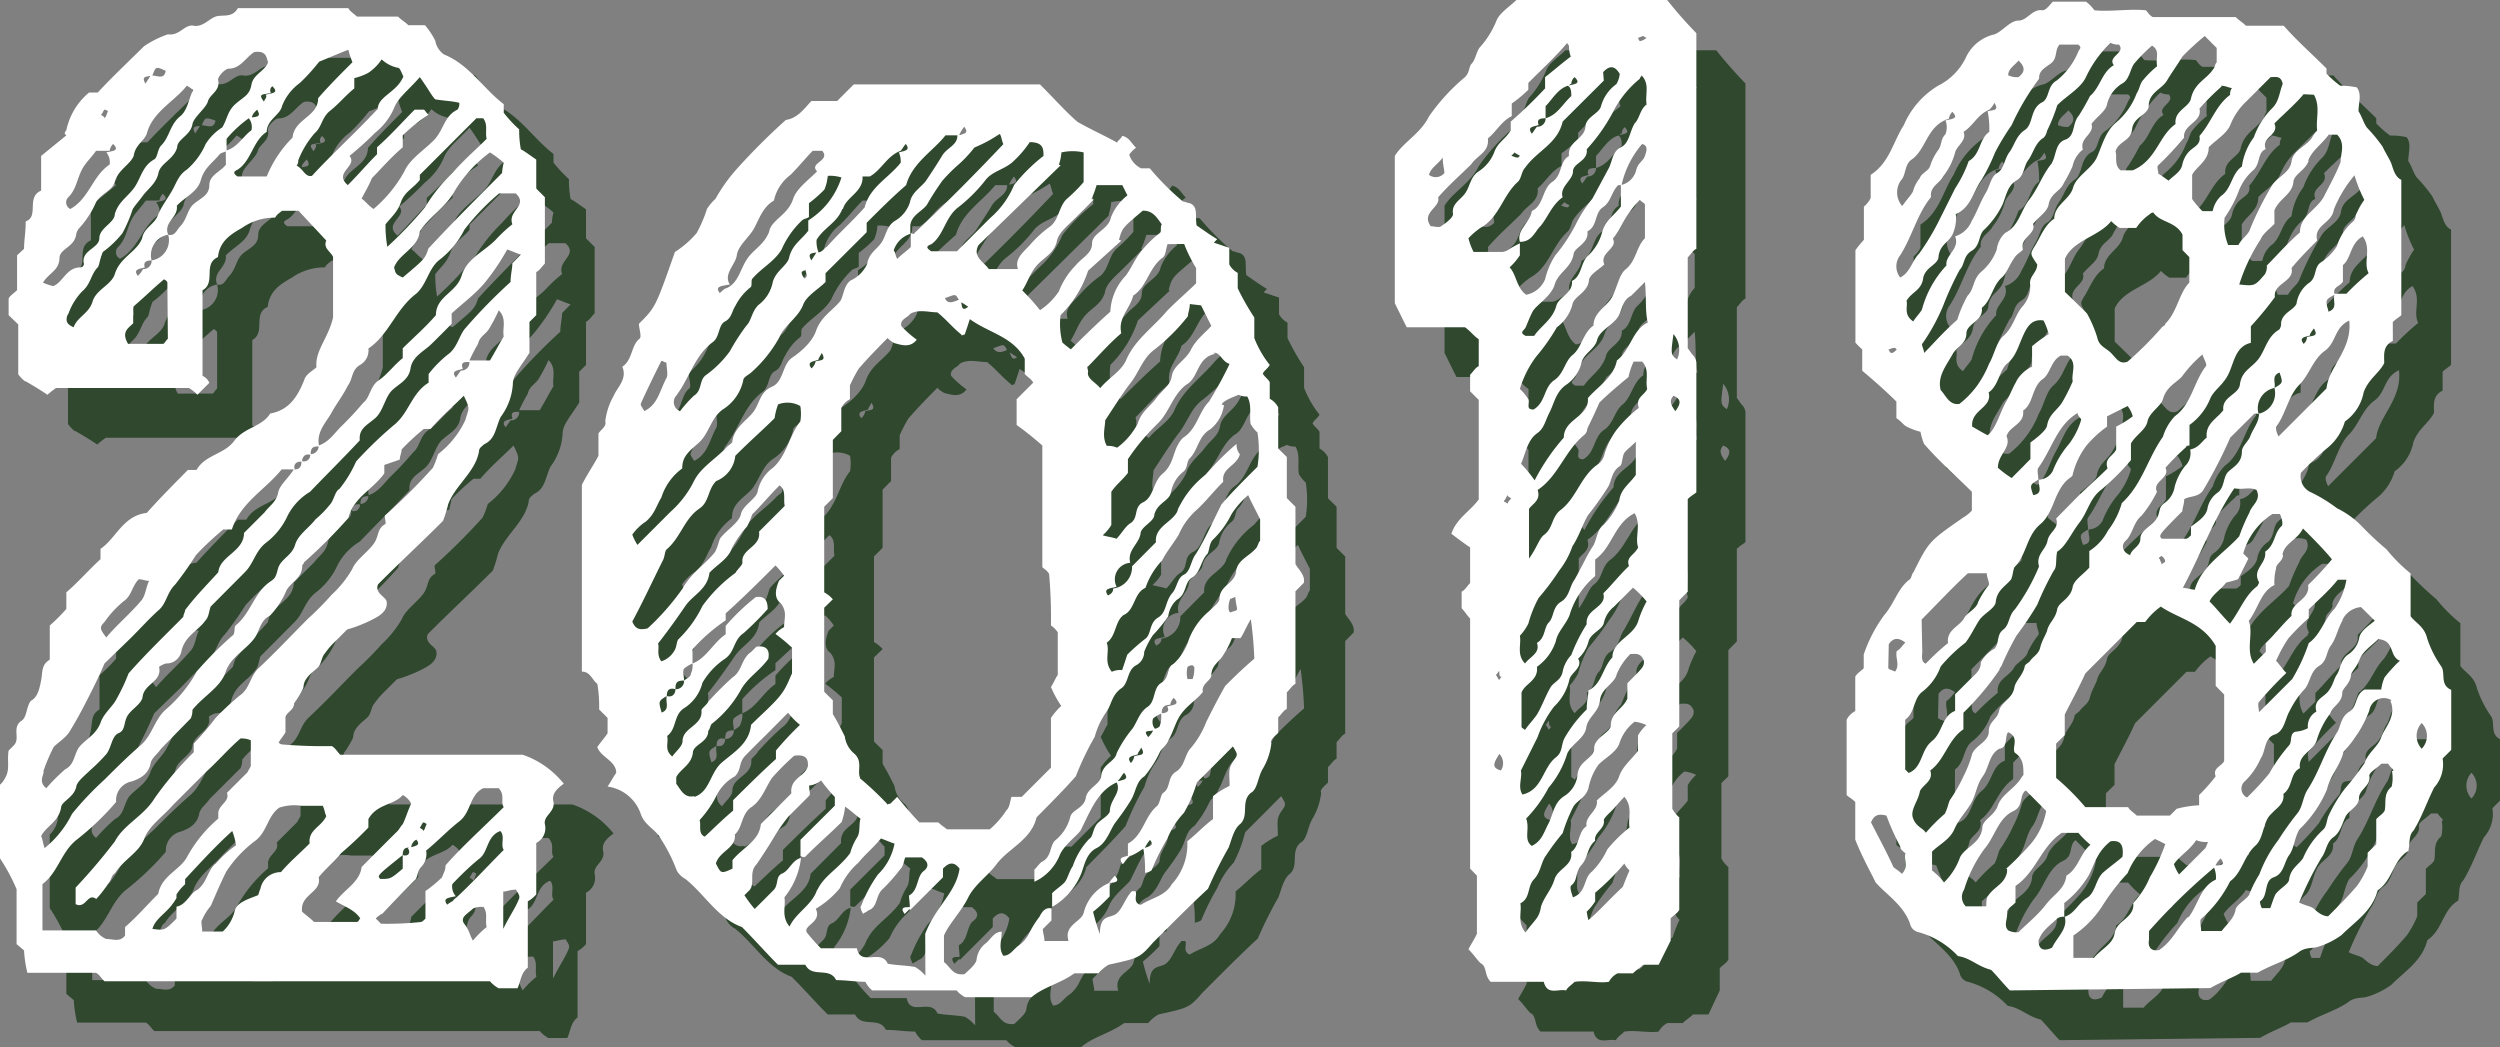
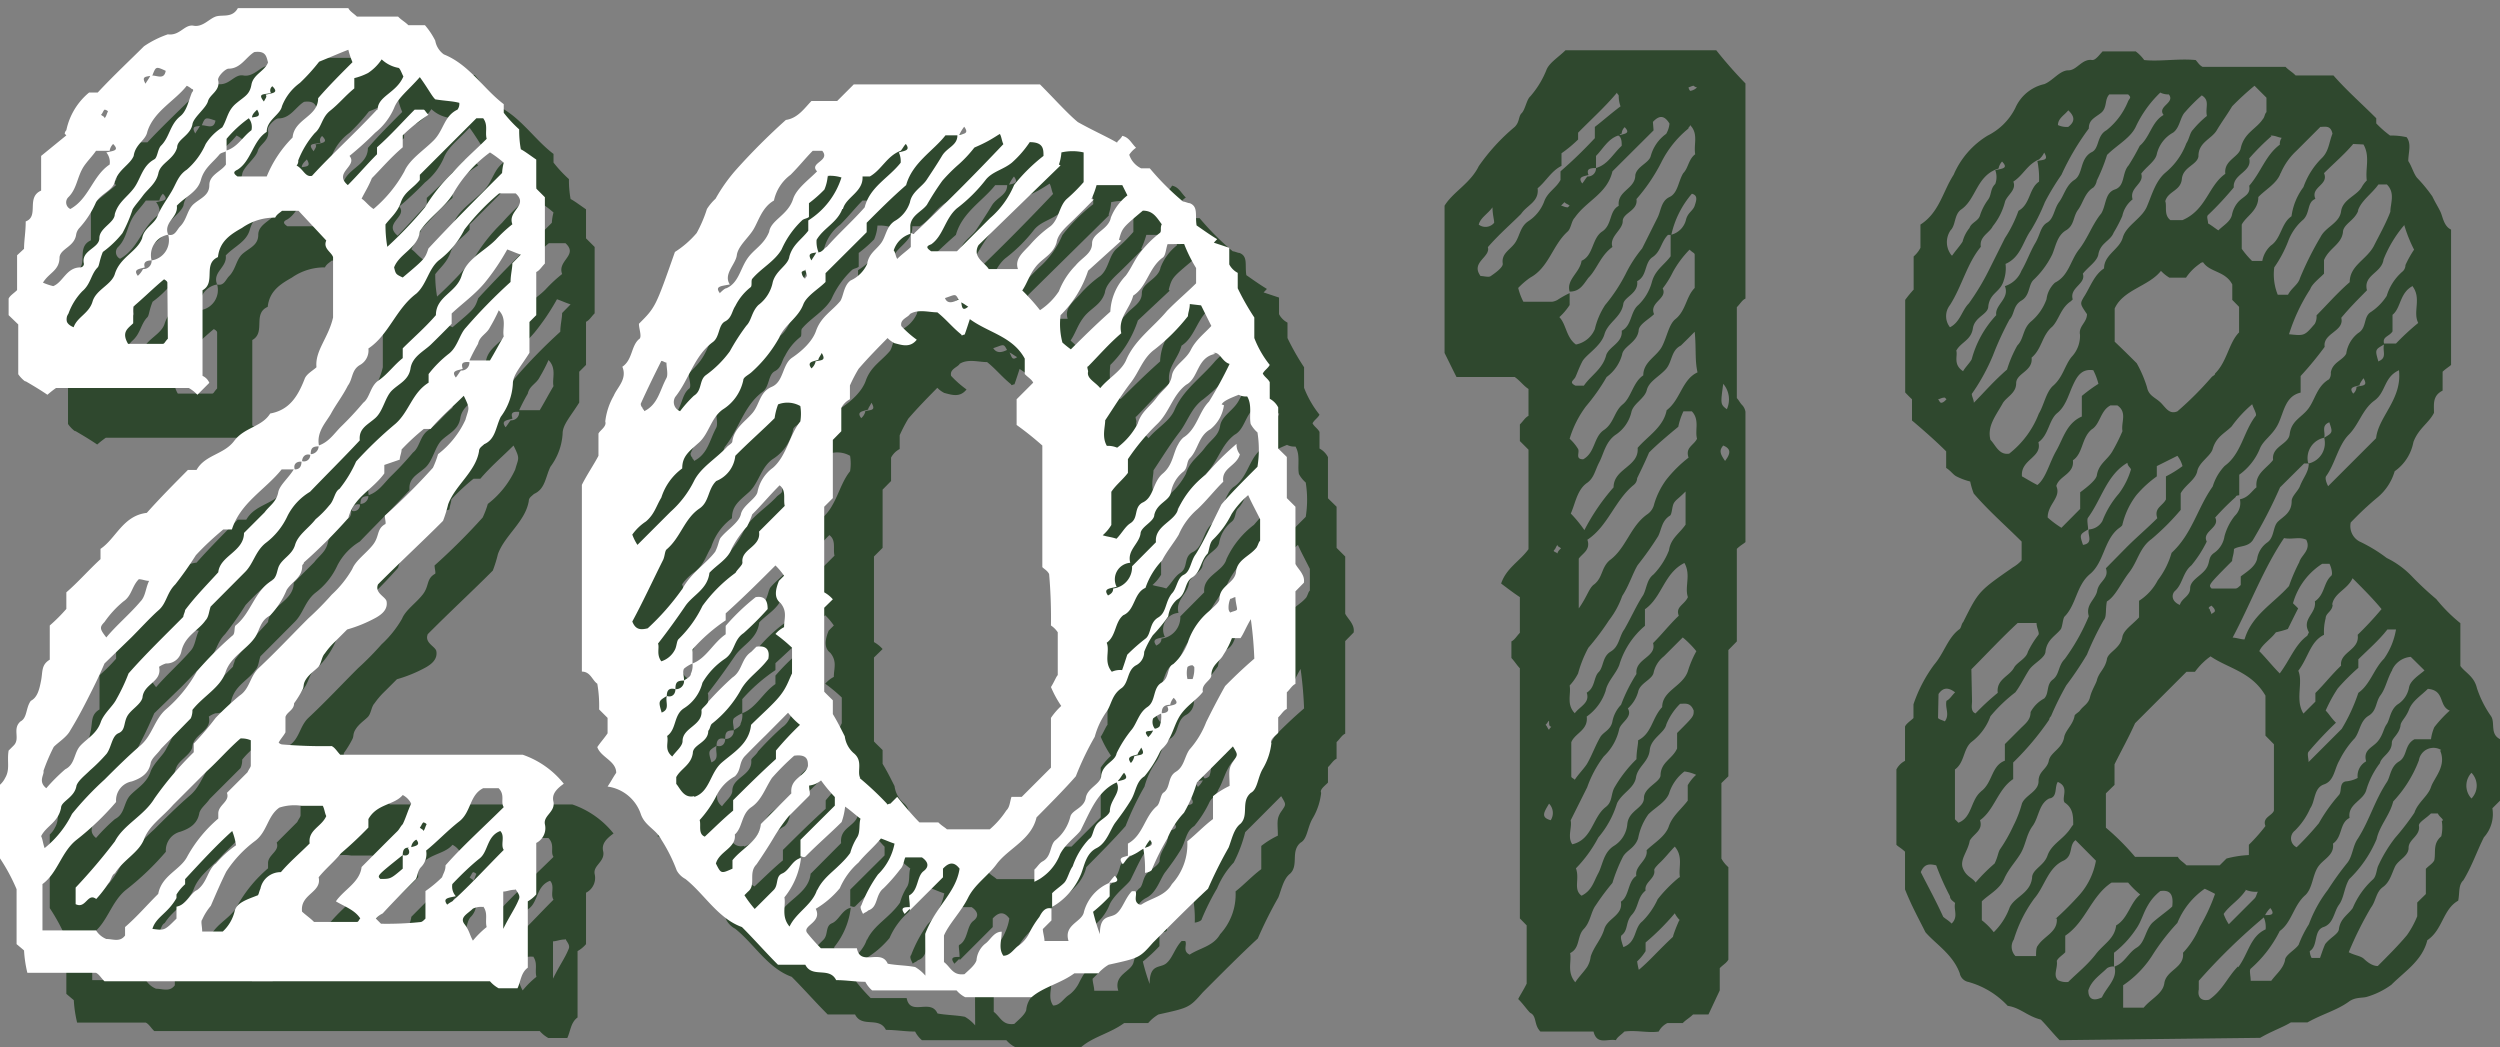
<svg xmlns="http://www.w3.org/2000/svg" viewBox="0 0 150.72 63.12">
  <rect x="0" y="0" width="150.72" height="63.12" fill="#808080" stroke="none" />
  <defs>
    <style>.cls-1{isolation:isolate;}.cls-2{mix-blend-mode:multiply;opacity:0.8;}.cls-3{fill:#1a3a19;}.cls-4{fill:#fff;}</style>
  </defs>
  <g class="cls-1">
    <g id="レイヤー_2" data-name="レイヤー 2">
      <g id="レイヤー_1-2" data-name="レイヤー 1">
        <g class="cls-2">
          <path class="cls-3" d="M36.37,51.35c.1.61-.62.82-.52,1.34a1,1,0,0,1-.52,1.13v3.1a1.89,1.89,0,0,1-.51.42v4c-.42.31-.42.82-.62,1.24H33.06a1.92,1.92,0,0,1-.52-.42H9.3c-.21-.2-.31-.41-.51-.51H4.65a7.35,7.35,0,0,1-.2-1.35L4,59.92V56.61a11.11,11.11,0,0,0-1-1.86V50.31a1.32,1.32,0,0,0,.31-.41c.31-.52.1-1,.21-1.65l.31-.31c.41-.42-.11-1,.41-1.45.41-.21.31-.83.62-1.24.41-.21.52-.72.62-1.24s0-.93.52-1.24V40.71a10.05,10.05,0,0,0,1-1v-1c.72-.62,1.34-1.34,2.06-2v-.62c.93-.62,1.35-2,2.79-2.17.83-.93,1.66-1.76,2.48-2.59h.52c.52-.92,1.65-.92,2.27-1.75s1.66-.83,2.17-1.65c1.14-.21,1.65-1,2.07-2.07.1-.31.51-.52.72-.72-.1-1,.72-1.76,1-3V18.5c-.1-.31-.62-.52-.41-1L21,15.71h-1c-.1.1-.31.2-.41.41a3.42,3.42,0,0,0-2,.62c-.73.41-1.35.83-1.45,1.76-.93.41-.1,1.54-.93,2v5.16a.8.8,0,0,1,.41.42l-.72.72a2.14,2.14,0,0,0-.52-.41h-8a5.81,5.81,0,0,0-.52.41c-.31-.21-.62-.41-1.34-.83.1.11-.21-.1-.42-.41v-3L3.52,22V21c.1-.2.31-.31.51-.51V18.39L4.45,18c0-.52.1-1,.1-1.65.83-.31,0-1.45.93-1.86V12.4L7,11.16l-.1-.1a.35.35,0,0,1,.1-.21A4,4,0,0,1,8.37,8.58h.52c.93-1,2-2,2.79-2.79a6,6,0,0,1,1.44-.72c.73.1,1-.62,1.55-.52S15.6,4.14,16,4s1,.11,1.34-.51H24c.1.2.31.31.52.51H27c.2.21.41.31.62.52h1a4.56,4.56,0,0,1,.62.93,1.29,1.29,0,0,0,.52.83c1.54.62,2.37,2.06,3.61,3v.52a7.8,7.8,0,0,0,.93,1A6.35,6.35,0,0,0,34.4,12c.21.1.62.41.93.62v1.75l.52.52v4c-.21.21-.31.41-.52.51V22l-.41.41v1.86c-.52.83-1,1.34-1,1.86a3.68,3.68,0,0,1-.73,2c-.31.62-.31,1.35-1,1.65-.1.11-.31.21-.31.42-.2,1.24-1.44,2.06-1.86,3.2a7.9,7.9,0,0,1-.31,1c-1.13,1.14-2.58,2.48-3.92,3.83-.21.51.41.72.51,1,.11.52-.31.82-.62,1a8.34,8.34,0,0,1-1.75.72l-.73.73a4.68,4.68,0,0,0-.62.72c-.2.21-.2.62-.41.83s-.52.41-.72.72-.1.41-.21.62a6,6,0,0,1-.51.83c0,.41-.42.51-.52.82v.93c-.11.21-.31.42-.41.62a.34.34,0,0,0,.2.11,29,29,0,0,0,3,.1c.2.1.31.31.51.52h11a5.43,5.43,0,0,1,2.48,1.75C36.47,50.62,36.26,50.93,36.37,51.35ZM7.86,19.12a.22.22,0,0,0,.2-.21c-.2-.83.93-.93.93-1.55s.93-.93.93-1.45c.21-.72.72-1,1.14-1.55s.51-1.34,1.24-1.75c.2-.11.2-.62.41-.83.52-.52.52-1.24,1.14-1.76.41-.31.51-.93.72-1.44.1-.11.1-.21,0-.21a1.41,1.41,0,0,0-.31-.2c-.72.92-2,1.54-2.38,2.78-.1.52-.72.73-.82,1.45-.21.52-.93.83-1.14,1.55-.1.52-.83.72-1.13,1.24a5.6,5.6,0,0,1-1,1.55.78.78,0,0,0-.2.41c-.11.73-.93.83-1,1.35,0,.82-.62.92-1,1.54a3.61,3.61,0,0,0,.62.21C6.82,20,7,19.12,7.86,19.12ZM5.48,53.41c.1.21.1.41.21.72a6.13,6.13,0,0,0,1.65-2.06A19.19,19.19,0,0,1,9.3,50c.72-.72,1.45-1.44,2.17-2.06s.83-1.55,1.55-2.17a8.28,8.28,0,0,0,1.86-2.28A21.13,21.13,0,0,1,17,41.33c.2-.11.1-.52.2-.62.93-.73,1.14-2.07,2.17-2.69.31-.21.31-.52.42-.83.2-.51.82-.72,1-1.34s.82-1,1.24-1.55a5.8,5.8,0,0,0,.82-.83c.31-.31.31-.82.62-1a7.38,7.38,0,0,0,1-1.65,24.18,24.18,0,0,1,2.37-2.27c.83-.73,1-1.86,2-2.48v-.52a6.93,6.93,0,0,1,1.24-1.24c.51-.41.62-1.14,1-1.55A32.39,32.39,0,0,1,33.78,20c0-.41.11-.82.11-1.13l.51-.52c-.31-.1-.51-.2-.82-.31a13.6,13.6,0,0,1-1.35,2c-.61.73-1.34,1.24-2,1.86v.62c-.41.42-.82.83-1.24,1.24s-1.13.73-1.24,1.45-.72.93-1.13,1.34-.52,1.24-1,1.66-1,.62-.93,1.34c-.93,1-2,2.06-3,3.1a3.58,3.58,0,0,0-1.35,1.44A4.3,4.3,0,0,1,19,35.75c-.62.51-.72,1.24-1.24,1.75l-2.06,2.07c-.11.31-.11.62-.31.83-.42.61-1.24.93-1.45,1.85A.92.92,0,0,1,13,43a1.56,1.56,0,0,0-.41.2c.2.93-.93,1-1,1.86-.1.42-.72.73-.93,1.14s-.1.83-.51,1-.42.83-.72,1.24a10.19,10.19,0,0,1-1,1c-.31.31-.72.62-.82.93-.11.72-.93.93-.93,1.34C6.51,52.58,5.79,52.79,5.48,53.41Zm.31-2.89a11.14,11.14,0,0,1,1.14-1.14c.62-.31.51-1,.93-1.44s1-.73,1.23-1.45c.21-.52.73-.93.93-1.34a11.36,11.36,0,0,0,.73-1.55c1-1.14,2.17-2.27,3.3-3.41,0-.11.11-.31.11-.41.62-.83,1.34-1.55,2-2.28.1-1,1.55-1.24,1.55-2.37l1.24-1.24c.31-.42.72-.62.83-1.24.1-.42.61-.83.93-1.35h-.73c-1,1.24-2.48,2-3,3.62h-.52c-.62.52-1.14,1-1.65,1.55a21,21,0,0,1-1.24,1.76c-.52.51-.52,1.13-1,1.55s-1.13,1.13-1.65,1.65L9.3,43c-.31.72-.51,1.13-.72,1.55-.41.82-.83,1.65-1.34,2.48-.21.41-.73.72-1,1a11.21,11.21,0,0,0-.62,1.45C5.69,49.69,5.27,50.11,5.79,50.52Zm4.75,8.37c.72-.62,1.34-1.35,2-2,.21-1.13,1.35-1.44,1.76-2.27a8.23,8.23,0,0,1,1.86-2.27v-.31c0-.52.72-.72.52-1.24l1.24-1.24c.1-.21.2-.31.2-.41V47.63a1.42,1.42,0,0,0-.62-.11c-.72.62-1.34,1.35-2.06,2l-2,2c-.62.72-1.44,1.24-1.75,2.06s-1.24,1.24-1.76,2.07c-.21.1-.21.41-.41.62a6.48,6.48,0,0,1-.72.93c-.52-.41-.62.62-1.24.31v-1a34.49,34.49,0,0,0,2.37-2.79c.52-1,1.76-1.55,2.38-2.58a20,20,0,0,1,2.37-2.79v-.52A17.45,17.45,0,0,0,16,46.28a17.62,17.62,0,0,1,1.44-1.34c.62-.41.62-1.14,1.14-1.65,1-.93,2-2,3-3A18,18,0,0,0,23,38.85a6.5,6.5,0,0,0,1.24-1.55c.21-.52.83-.93,1.24-1.45s.21-.93.72-1.24c.11,0,0-.31,0-.52a37.69,37.69,0,0,0,2.9-2.89,5.59,5.59,0,0,0,.31-.82,5.52,5.52,0,0,0,1.65-2.07c.2-.72.31-.62-.1-1.45-.62.62-1.35,1.24-2,2h-.41a13.54,13.54,0,0,0-1.34,1.24c0,.2-.11.41-.11.61l-.93.32v.51c-.72,1-1.86,1.45-2.17,2.69a30.81,30.81,0,0,1-2.68,2.68c0,.11-.1.11-.1.21,0,.72-.62.93-.94,1.45a5,5,0,0,1-1,1.54c-.62.32-.62.93-.93,1.35-.51.72-1.44,1.13-1.75,2.06s-1.35,1.45-2,2.28a1.12,1.12,0,0,1-.1.51l-1.86,1.86c-.21.31-.52.52-.62.83-.1.62-.52.93-1.14,1.14A1.16,1.16,0,0,0,10,51.35a16.54,16.54,0,0,1-2.37,2.27c-.93.72-1.14,2-2.07,2.68v2.79H8.79a1.32,1.32,0,0,0,.62.52c.41,0,.82.21,1.13-.21ZM7.24,15.6c1.13-.62,1.34-2,2.37-2.68a.91.91,0,0,0-.2-.73c.41-.1.82-.1.41-.51a.74.74,0,0,0-.21.41H8.79c-.21.31-.52.62-.73.93-.41.62-.41,1.34-.93,1.86A.44.44,0,0,0,7.24,15.6Zm4.33,1.76c.11-.62.73-.83.93-1.34s.52-.93.83-1.45.41-1,.93-1.34a4.34,4.34,0,0,0,1.14-1.55,3.19,3.19,0,0,1,1-1c.31-.51.31-1,.83-1.44s.82-.52.93-1.14.82-.82,1-1.34c-.1-.31-.1-.72-.83-.62-.51.31-.82,1-1.55,1-.2,0-.72.52-.62.73.11.61-.51.82-.62,1.23s-.82.93-.93,1.35c-.1.72-.93.93-.93,1.44-.2.73-1,.93-1.13,1.55s-.62.93-.93,1.35-.42.51-.62.82a8.66,8.66,0,0,1-.62,1.45A6.08,6.08,0,0,1,9.2,18.19c-.21.51-.21.82-.31.93-.41.41-.41,1-.93,1.44a3.76,3.76,0,0,0-.83,1.34c-.2.31-.2.62.31.83.21-.62.93-.83,1.14-1.55s1.13-1,1.34-1.65C10.23,18.5,11.26,18.19,11.57,17.36ZM9.41,41.43c.61-.72,1.44-1.45,2.06-2.17.31-.31.31-.83.52-1.24-.21,0-.42-.1-.62-.1-.42.41-.42,1-.93,1.34A6.11,6.11,0,0,0,9.3,40.5C9,40.81,9,40.91,9.41,41.43ZM9.09,9.92c.11.1.21.1.21.21.11-.11.11-.21.21-.42a.35.35,0,0,0-.21-.1C9.2,9.71,9.2,9.82,9.09,9.92Zm4,10.12c0-.1-.2-.2-.2-.2-.62.51-1.24,1.13-1.86,1.65v1c-.31.31-.73.52-.31,1.24h2.06c.11,0,.11-.1.31-.31Zm3.52-7.95c.72-.21,1-.83,1.55-1.24a.85.85,0,0,0-.21-.72,7.18,7.18,0,0,0-1.34,1.24v.72c-.11.1-.31.1-.42.21-.41.51-.93.82-1.13,1.55s-.93,1-1.45,1.55c.1.72-.83,1-.52,1.75a1.25,1.25,0,0,0-1,1.55c-.31,0-.52.1-.41.42-.31.1-.73.1-.42.51a1.29,1.29,0,0,0,.31-.41.49.49,0,0,0,.52-.52,1.23,1.23,0,0,0,1-1.55c.42.11.52-.31.73-.51.41-.42.41-1,.82-1.35s.93-.51.93-1.13.73-.83,1-1.24Zm-4.86-4c.1-.2.21-.31.31-.52.31-.1.83.32.93-.3-.62-.21-.62-.21-.83.3C11.88,7.65,11.47,7.54,11.78,8.06Zm4.24,47a6.37,6.37,0,0,1,1.24-1.13A4,4,0,0,0,17,53.1C16,54,15.09,55,14.16,56v.31a2.8,2.8,0,0,0-.52.62v.21c-.52.93-1.24,1.14-1.45,1.86.73.1.73.1,1.45-.62v-.72c.62-.11.83-.83,1.24-1C15.5,56.2,15.5,55.48,16,55.06Zm3.92.52c.52-.62,1.14-1.14,1.76-1.76-.11-.82.72-1,1-1.65-.1-.21-.1-.41-.21-.62H21.18a2.92,2.92,0,0,0-1.34.11c-.72.51-.72,1.44-1.45,2a7.22,7.22,0,0,0-1.75,1.86c-.31.62-.62,1.34-.93,2.06a3.44,3.44,0,0,0-.52.83c-.1.1,0,.41,0,.72h1.24a2.44,2.44,0,0,0,.72-1.24c.11-.51.83-.72,1.35-.93.1,0,.1-.2.2-.41A1.24,1.24,0,0,1,19.94,55.58Zm.73-44.32c.1-1.13,1.54-1.24,1.54-2.37.62-.72,1.35-1.45,2.07-2.17A5.15,5.15,0,0,1,24,6c-.52.2-1,.41-1.76.72A11.47,11.47,0,0,1,21.08,8,3.12,3.12,0,0,0,20,9.4c-.1.52-.92.83-.92,1.55-.83.52-.93,1.76-1.76,2.28-.21.1-.31.2,0,.41h1.76A7.1,7.1,0,0,1,20.67,11.26ZM18.5,9.61c-.21.21-.31.31-.31.52H18C18.39,10,18.81,10.13,18.5,9.61Zm.82-1c-.41.1-.82,0-.41.51.1-.2.21-.3.1-.41.41-.1.83-.1.41-.51A.31.31,0,0,0,19.32,8.58ZM20.77,31.3c.31,0,.41-.2.41-.51a.38.38,0,0,0,.52-.41.49.49,0,0,0,.51-.52c.62-.21.93-.72,1.35-1.14a18.93,18.93,0,0,0,1.34-1.44c.41-.31.41-1,.93-1.35s.93-.93,1.45-1.34V24c.62-.62,1.34-1.24,2-2,0-1.14,1.24-1.35,1.55-2.38s1.34-1.44,2.06-2.17a8.71,8.71,0,0,1,1-.93c-.31-.82,1-1.13.2-1.86h-1A14,14,0,0,0,31,16.84a5.33,5.33,0,0,1-1.55,1.86c-.62.52-.73,1.45-1.35,2-1.24.93-1.65,2.48-2.89,3.31a1,1,0,0,1-.52,1c-.51.31-.41.83-.72,1.24-.31.62-.72,1.14-1,1.66s-.93,1.13-.73,2c-.41,0-.51.1-.51.52-.31-.11-.52.1-.52.41C20.87,30.79,20.67,31,20.77,31.3Zm5-21.69c0-.82,1.13-1,1.55-2-.11-.21-.21-.52-.31-.52a2,2,0,0,1-1-.51,2.91,2.91,0,0,1-.82.82,3.81,3.81,0,0,1-.83.31v.62c-.52.42-.93.93-1.45,1.34s-.51,1-.93,1.35a5.58,5.58,0,0,0-1,1.65.39.39,0,0,1-.1.31c.41.21.52.72.93.62C23,12.3,24.38,11.06,25.73,9.61ZM23.25,57.34c.51-.73,1.44-1.14,1.55-2.07.72-.72,1.44-1.45,2.17-2.17.1-.1.2-.31.31-.41.2-.41.31-.83.51-1.24a1.18,1.18,0,0,0-.51-.52c-.52.62-1.55.52-2.07,1.45v.51a22.55,22.55,0,0,1-1.65,1.55c-.42.52-.93.93-1.35,1.45.21.93-1.13,1-1,2.07.21.2.52.41.72.62h2.59c.1,0,.1-.11.2-.21C24.38,57.85,23.76,57.65,23.25,57.34ZM26.76,9.51A3.87,3.87,0,0,1,25.62,11a20,20,0,0,1-1.55,1.45c.52.62-1,1-.1,1.76.62-.62,1.14-1.24,1.76-1.86v-.42c.82-.72,1.55-1.55,2.27-2.27h.52c.1,0,.1.1.31.31a10,10,0,0,0-1.55,1.24v.72c-.73.62-1.35,1.35-1.86,1.86-.21.52-.42.83-.62,1.24.2.11.41.42.72.62a8.06,8.06,0,0,0,1.86-2.27c.31-.72,1.14-1.24,1.76-1.86s.62-1.45,1.44-1.86a.58.58,0,0,0,.11-.41c-.42-.11-.83-.11-1.45-.21-.21-.2-.41-.62-.93-1.34C27.59,8.47,27,8.89,26.76,9.51Zm3.1,45.66c1-1.14,2.27-2.28,3.51-3.51-.21-.31.1-.73-.31-1.14h-.93c-.83.41-.72,1.44-1.44,2s-1.35,1.24-2,1.76a1.12,1.12,0,0,1-.31,1c-.2.21-.2.52-.31.72-.72.73-1.34,1.35-2,2.07a1.32,1.32,0,0,0-.41.31l.31.31a19.6,19.6,0,0,0,2.37-.1c.11,0,.21-.11.31-.21V56.72a7.56,7.56,0,0,0,1-.83C29.76,55.58,29.86,55.48,29.86,55.17ZM28.1,53.62a.57.57,0,0,0-.31.51c-.41-.1-.51.11-.51.42-1.55,1.24-1.55,1.24-1.35,1.44.62,0,.62,0,1.35-.62v-.82c.31.1.51-.11.31-.42C28,54,28.41,54,28.1,53.62Zm.21-40.08v.31c-.41.51-.93.72-1.14,1.34s-.62.93-.93,1.34a7.66,7.66,0,0,0,.11,1.35,24.28,24.28,0,0,0,2.27-2.38,10.35,10.35,0,0,1,1.65-2.07c.62-.72,1.35-1.34,2.07-2.06-.11-.42.1-.83-.21-1.24h-.41C30.58,11.26,29.45,12.4,28.31,13.54Zm4.23-1.35a7.94,7.94,0,0,0-2.16,2.38c-.52.93-1.55,1.55-2.07,2.38-.1,1-1.24,1.34-1.55,2.17.1.41.1.41.52.61,1.34-1.13,1.34-1.13,1.55-1.75,1.44-1.55,2.89-3,4.44-4.55a3,3,0,0,1,.1-.62A6.89,6.89,0,0,0,32.54,12.19Zm-4.23,40.7c.1.11.21.11.21.21.1-.1.1-.21.2-.41a.34.34,0,0,0-.2-.11C28.41,52.69,28.41,52.79,28.31,52.89Zm5.06,1.35c-.21-.31.1-.83-.21-1.14-.82.31-.72,1.24-1.24,1.65s-1.13,1-1.65,1.55a.88.88,0,0,0,.21.73c-.41.1-.83.1-.52.51a1.7,1.7,0,0,1,.31-.2C31.41,56.3,32.34,55.27,33.37,54.24Zm-2.48-29c-.31.1-.72.1-.41.52.1-.11.21-.31.31-.42a.48.48,0,0,0,.51-.51C30.89,24.8,30.79,24.9,30.89,25.21Zm1.24,32.44a1.16,1.16,0,0,0-.62.1c-.31.31-.82.52-.51.93s.3.62.51,1a5.64,5.64,0,0,1,.83-.82C32.23,58.47,32.44,58.06,32.13,57.65Zm.93-35.95a9.82,9.82,0,0,1-.52,1c-.2.41-.62.52-.72,1a11.16,11.16,0,0,0-.52,1h1.24c.31-.52.52-.93.83-1.45C33.27,22.83,33.58,22.21,33.06,21.7Zm1,34.91c-.31,0-.51.11-.72.11V59c.41-.83.72-1.24.93-1.76C34.4,57,34.2,56.82,34.09,56.61Z" />
          <path class="cls-3" d="M72.52,59.82c-.82.93-.82.93-2.68,1.34a2.42,2.42,0,0,0-.62.52H67.77c-.83.61-1.86.82-2.58,1.44h-4a1.7,1.7,0,0,1-.52-.41H55.58a1.7,1.7,0,0,1-.41-.52c-.62,0-1.14-.1-1.76-.1-.41-.83-1.45-.1-1.86-.93H49.9c-.72-.72-1.45-1.55-2.17-2.27-1.45-.52-2.27-2-3.41-2.9a1.28,1.28,0,0,1-.52-.51,9.79,9.79,0,0,0-.93-1.86c-.31-.62-1-.83-1.24-1.55a2.47,2.47,0,0,0-2-1.65c.21-.31.31-.52.52-.83,0-.72-.93-.93-1.14-1.55.21-.31.41-.52.62-.83v-.93l-.51-.51a7.79,7.79,0,0,0-.11-1.55c-.31-.21-.41-.73-.93-.73V32.23c.31-.62.73-1.23,1-1.75V29.14c.1-.21.51-.42.41-.73a4.05,4.05,0,0,1,.51-1.55c.21-.51.83-1,.52-1.75.62-.42.52-1.24,1-1.66.21-.1,0-.62,0-.93,1-1,1-1,2.17-4.33A5.83,5.83,0,0,0,45,17.05a7.91,7.91,0,0,0,.62-1.45,3.11,3.11,0,0,1,.52-.62,10,10,0,0,1,1.24-1.75,38.6,38.6,0,0,1,3-3c.72-.1,1.13-.72,1.54-1.14h1.55l1-1H65.7c.83.83,1.66,1.76,2.28,2.27.93.52,1.65.83,2.37,1.24,0-.1.21-.2.31-.41.42.1.52.41.83.72a1.46,1.46,0,0,0-.41.42,1.39,1.39,0,0,0,.72.82h.52a15.86,15.86,0,0,0,2,2c.1,0,.31.1.41.1.52.21.31.72.41,1.34.31.21.73.52,1.24.83l-.2.21.93.31v1a1.2,1.2,0,0,0,.51.51v.93a14.72,14.72,0,0,0,1,1.76v1.24A6.11,6.11,0,0,0,79.55,25c-.11.21-.31.31-.42.52.11.21.31.31.42.52v1a1.22,1.22,0,0,1,.51.52v2.48l.52.51v2.48l.52.52V37c.1.2.31.41.41.62a.78.78,0,0,1,.1.51l-.51.52v5.58c-.21.1-.31.31-.52.51v1c-.21.1-.31.31-.52.51v.93c-.2.21-.51.42-.41.62a3.85,3.85,0,0,1-.52,1.55c-.31.52-.31,1.24-.72,1.45-.62.52-.1,1.34-.62,1.86-.41.31-.52.93-.72,1.44a26,26,0,0,0-1.24,2.48C74.79,57.54,73.66,58.68,72.52,59.82ZM41.12,35.23a3,3,0,0,0,.31.62l2-2A6.11,6.11,0,0,0,44.84,32c.41-.83,1.34-1.35,2-2.07.1-.1.31-.21.31-.31.1-.82.83-1.24,1.24-1.75s.41-1.24,1.14-1.55.62-1.35,1.23-1.76,1.24-1,1.45-1.65c.31-.83.93-1.14,1.45-1.76.2-.31.2-.93.62-1.24a2,2,0,0,0,1-1c.1-.62.52-.83.83-1.24s.31-1,.82-1.34a2,2,0,0,0,.93-1.14c.11-.62.73-.93,1-1.34s.62-.93.93-1.45.93-.62.93-1.24c.41-.1.72-.1.41-.52a2.37,2.37,0,0,0-.31.52H60c-.72.93-2,1.65-2.37,3-.83.72-1.55,1.44-2.38,2.27V17l-2.48,2.47V20c-.41.42-1.14.83-1.34,1.35-.31.82-1.14,1.24-1.45,2a8,8,0,0,1-1.65,2.07c-.21.2-.52.31-.52.51a2.75,2.75,0,0,1-1.24,1.76c-.72.52-.82,1.45-1.44,2s-1,.83-1,1.55A3.47,3.47,0,0,0,42.87,33c-.31.51-.41,1-.93,1.44A3.08,3.08,0,0,0,41.12,35.23Zm3,3.31c.52-1,1.45-1.55,2-2.28.2-.41.2-.62.31-.82.41-.52,1.13-.93,1.24-1.45s.93-.93,1-1.34a2.36,2.36,0,0,1,.93-1.45c.83-.72,1-2,1.65-2.79a2.9,2.9,0,0,0,0-.93,1.57,1.57,0,0,0-1.34-.1,3.88,3.88,0,0,0-.21.83c-.72.72-1.55,1.44-2.37,2.27A1.84,1.84,0,0,1,46.18,32c-.52.51-.41,1.24-1,1.65-.93.62-1.14,1.76-2,2.48-.1.1-.1.41-.2.62-.62,1.24-1.24,2.58-1.86,3.72.2.51.51.51.93.41A14.92,14.92,0,0,0,44.11,38.54ZM41.74,27.59c0,.1.1.1.1.2.83-.41.93-1.24,1.34-2,.11-.21,0-.62,0-.93-.1,0-.2-.1-.31-.1-.41.82-.82,1.65-1.24,2.58A.33.33,0,0,0,41.74,27.59Zm1.13,15.28a1.41,1.41,0,0,0,.83-.72c.1-.21.1-.52.21-.62a7,7,0,0,0,1.44-2,8.93,8.93,0,0,1,2-2c.1-.21.41-.42.41-.62-.1-.83,1.14-.93,1-1.86l1.55-1.55c-.1-.42.11-.93-.31-1.24-.62.62-1.13,1.24-1.65,1.75a5.33,5.33,0,0,1-.31.73,6.15,6.15,0,0,0-.93,1.34c-.21.62-.93,1-1.34,1.45-.11,1-1,1.34-1.45,2s-1,1.44-1.65,2.27C42.77,42.05,42.56,42.46,42.87,42.87Zm2,8.17c.93-.31.93-1.45,1.65-2.07s1.65-1.14,1.76-2.27c.62-.62,1.34-1.24,1.75-1.76s.52-.93.72-1.34V42.05a9.53,9.53,0,0,0-1-.83,1.7,1.7,0,0,1,.52-.41c0-.52.21-.93-.21-1.45-.41-.31-.31-.82-.1-1.34l.31-.31a4.12,4.12,0,0,0-.52-.62c-.93.93-1.86,1.86-3,2.89v.42a10.48,10.48,0,0,0-2,1.75V43a2,2,0,0,0-.51.31c-.11.2,0,.41,0,.72-.42,0-.52.1-.52.52-.41-.11-.52.1-.52.41-.51.31-.51.31-.31,1,.52-.2.21-.62.31-1,.31.1.52-.1.52-.41a.49.49,0,0,0,.52-.52c.1-.1.41-.21.41-.41a1.18,1.18,0,0,0,.1-.62c.83-.31,1.24-1.24,2-1.76v-.51A13.28,13.28,0,0,1,48.56,39c.62-.1.72.31.72.72a18,18,0,0,1-1.45,1.45c-.62.41-.51,1.13-1.13,1.55a4.45,4.45,0,0,0-1.35,1.44,2.55,2.55,0,0,1-1.13,1.55c-.62.42-.42,1.24-1,1.66.11.41-.2.82.31,1.24.21-.31.62-.62.62-.93,0-.83,1.24-.93,1.14-1.86,0-.11.31-.31.41-.52a19.82,19.82,0,0,1,1.45-1.45c.62-.41.52-1.13,1.14-1.55l.31-.31c.62-.1.82.21.72.73-.52.72-1.24,1.13-1.65,1.86a6.76,6.76,0,0,1-1.76,2.06c-.1.11-.1.31-.21.42,0,.72-.93.82-.93,1.34-.1.72-.72.93-1,1.45v.41C44,50.52,44.22,51.14,44.84,51ZM44,27.79a7.78,7.78,0,0,1,.83-.93c.51-.31.31-.93.72-1.24A6.38,6.38,0,0,0,47,24.18a13,13,0,0,1,1-1.55c.31-.31.31-.83.72-1.24A2.26,2.26,0,0,0,49.59,20c.2-.72.93-1,1-1.54.21-.73.72-1,1.14-1.55v-.62a4.75,4.75,0,0,0,2-2.59,2.36,2.36,0,0,0-.83-.1,2.52,2.52,0,0,1-.2.83,7.74,7.74,0,0,1-.93.82v.83c-.11.1-.31.1-.42.21a5.41,5.41,0,0,0-1.23,1.75c-.42.72-1.24,1.14-1.76,1.76-.1.1,0,.41-.1.51a3.34,3.34,0,0,0-.93,1.14c-.21.31-.21.72-.62.93s-.31.93-.73,1.24c-1.13.83-1.44,2.27-2.27,3.31A.59.59,0,0,0,44,27.79Zm3.2,24.07v-.62c.83-.82,1.66-1.65,2.58-2.48v-.51a18.81,18.81,0,0,1,1.45-1.55,4.48,4.48,0,0,1-.72-.73l-1.34,1.35c-.42.41-.83.82-1.24,1.24s-.21.82-.62,1.24A2.66,2.66,0,0,0,46.18,51a6.67,6.67,0,0,1-1,1.44c.1.31-.11.83.31,1C46.08,52.89,46.59,52.38,47.21,51.86Zm1.66.83,1.85-1.86c-.1-.93.83-1,1-1.65,0-.31,0-.73-.83-.62a15.39,15.39,0,0,0-1.34,1.34c-.41.62-.62,1.34-1.24,1.76s-.52,1.23-1,1.65c.1.82-.93,1-1.14,1.75.31.62.31.62,1,.31v-.51C47.73,54.13,48.76,53.72,48.87,52.69Zm-2.48-32c.1-.1.31-.31.41-.31.72-.31.83-1.13,1.24-1.75s1-.83,1.34-1.65c.11-.73,1.14-1,1.45-2,.21-.62.93-1.13,1.44-1.65-.51-.52.83-.62.31-1.24H52c-.41.41-.82.93-1.34,1.45a2.61,2.61,0,0,0-1,1.55c-.72.41-.93,1.24-1.24,1.75s-.93,1-1,1.55-.83,1.14-.42,1.76C46.49,20.25,46.08,20.25,46.39,20.66Zm5.88,36c.42-.93,1.35-1.34,2-2.27a3.44,3.44,0,0,1,.41-.93c.21-.31.1-.83.21-1.13-.42-.32-.62-.52-.93-.73a4,4,0,0,1-.21.93c-.62.62-1.45,1.34-2.17,2.07-.1.1-.21,0-.31,0v-1l2.07-2.06v-.52a9.29,9.29,0,0,1-.83-1,1.36,1.36,0,0,1-.72.31c0,.31.1.52,0,.62l-1.24,1.24a10.8,10.8,0,0,0-.93,1.34c-.31.52-.72,1.14-1,1.55-.52.52,0,1.24-.52,1.65l-.21.21a6.89,6.89,0,0,0,.62.83l1.14-1.14c.31-.31.1-.83.52-1s.61-.83,1.13-.93a4.61,4.61,0,0,1-1,2.37c.1.52-.21,1.14.31,1.76C51,58,52,57.54,52.27,56.61Zm-.72-37.39a.39.39,0,0,0-.21.1.53.53,0,0,0,.21.41c0-.1.1-.1.1-.2S51.55,19.32,51.55,19.22ZM58.78,59.3c.62-1.65,1.86-2.48,2.07-3.93-.31-.41-.62-.41-1,0v.52l-2,2v-.1l-.31.31c-.31-.41,0-.41.31-.41,0-.42-.1-.73,0-.73.52-.31.42-1.13.83-1.44s.21-.62-.1-.83h-1c-.1.21-.1.52-.31.72a10.67,10.67,0,0,1-1,1.14c-.52.41-.31,1.14-.93,1.34-.1.11-.21.11-.31.21-.1-.21-.21-.41-.1-.52a8.23,8.23,0,0,1,1-1.86,3.54,3.54,0,0,0,1-1.86c-.31-.1-.51-.2-.82-.31-.42.52-.93.93-1.35,1.45a4.35,4.35,0,0,0-1.13,1.55,5.55,5.55,0,0,1-1.45,1.24c.41.83-.83,1-.52,1.45a11.46,11.46,0,0,0,.83.93h2.17c.21,1.13,1.45,0,1.86.93.52.1,1.14.1,1.65.2a2.38,2.38,0,0,1,.62.52Zm-5-43.7c-.31.83-1.13,1.14-1.55,1.86a1.69,1.69,0,0,0,.11.73c-.31.1-.73,0-.42.51.11-.2.21-.31.31-.51.31.1.42-.21.62-.31.73-.83,1.55-1.55,2.28-2.38.31-1.24,1.44-1.76,2.17-2.69a1.26,1.26,0,0,0-.11-.62c.31-.1.73-.1.42-.51-.11.1-.21.31-.31.41-.83.31-1.14,1.14-1.86,1.55H55C55.06,14.57,54,14.88,53.82,15.6Zm-1.65,9.2c.31-.11.72,0,.41-.52-.1.21-.2.31-.2.41-.31.11-.73.11-.42.52A.74.74,0,0,0,52.17,24.8Zm2.69,25.1c.62.52,1.13,1,1.65,1.55,0,.1.1,0,.21,0l.41-.41c.41.51.93,1.13,1.34,1.54h1.14c.21.21.41.31.52.42h2.58a5.35,5.35,0,0,0,1-1.14c.21-.2.21-.51.31-.82h.62l1.76-1.76v-3a4.13,4.13,0,0,1,.62-.72,6.51,6.51,0,0,1-.62-1.14c.2-.31.31-.62.41-.72V41.12a1.45,1.45,0,0,0-.41-.41,30.89,30.89,0,0,0-.11-3.1c-.1-.21-.31-.31-.41-.42V29.86a19.11,19.11,0,0,0-1.55-1.24V27.07l1-1c-.1-.21-.31-.31-.51-.52v-.93c-.73-1.34-2.17-1.55-3.31-2.38-.1.31-.2.62-.31.93-.1,0-.2.11-.2,0-.52-.41-.93-.93-1.45-1.34-.52,0-1.14-.21-1.65.1-.11.21-.62.31-.52.73a6.21,6.21,0,0,0,.93.82c-.41.52-.93.31-1.34.21a1.52,1.52,0,0,1-.42-.31c-.51.52-1.13,1.14-1.75,1.86a9.27,9.27,0,0,0-.52,1v.83a1.24,1.24,0,0,0-.52.52V29l-.51.52v3.51l-.52.52v5.16a1.92,1.92,0,0,1,.52.42l-.52.51v5.06c.1.11.31.31.52.52v.83c.31.51.51.93.72,1.34a1.62,1.62,0,0,0,.52,1C55.06,48.87,54.65,49.49,54.86,49.9Zm6.92-38a7.49,7.49,0,0,1-.93,1,10,10,0,0,0-1,1,16.64,16.64,0,0,0-.93,1.45c-.31.41-.93.62-1,1.24v.51a1.52,1.52,0,0,0-1,1c.1.1.1.31.21.51.31-.31.62-.51.82-.72v-.83c.11,0,.21.11.21,0,1.86-1.75,3.61-3.51,5.37-5.37-.1-.21-.1-.41-.21-.62C62.81,11.37,62.5,11.57,61.78,11.88Zm2.17.93c-.52.42-1.14.52-1.55,1a9.39,9.39,0,0,1-1.76,1.75c-.72.62-.82,1.66-1.55,2.17-.31.11-.31.21,0,.42h1.55l2-2a5.37,5.37,0,0,0,1.45-2,10.56,10.56,0,0,1,1.86-1.86c0-.41,0-.83-.83-.83A6.37,6.37,0,0,1,64,12.81Zm-3.2,8.27c-.21-.42-.21-.31-.83-.11C60.13,21.39,60.54,21.18,60.75,21.08Zm11,36.46c.62-.41,1.44-.51,1.85-1.24a3.54,3.54,0,0,0,.93-2.58c.52-.41,1-.93,1.55-1.34V51a5.18,5.18,0,0,1,1-.62c0-.73-.11-1,.2-1.45s.31-.41,0-.93c-.72.72-1.44,1.45-2.17,2.17A8.34,8.34,0,0,1,74.38,52a5.06,5.06,0,0,0-1,1.55,14.67,14.67,0,0,0-.93,1.86c0,.11-.31.21-.42.21a7.08,7.08,0,0,0-.1-1.45c-.2.11-.31.21-.51.31s-.21.11-.31.11c-.21.2-.31.41-.42.51-.31-.41,0-.41.31-.51v-.73c.93-.51,1-1.65,1.76-2.27.2-.2.2-.72.41-.82.41-.31.21-.93.72-1.24s.52-.93.83-1.35a5.38,5.38,0,0,0,1-1.65c.31-.62.62-1.24,1.14-2.17.41-.41,1-1,1.76-1.65a23.11,23.11,0,0,0-.21-2.38c-.31.52-.41.83-.62,1.14h-.52a4.93,4.93,0,0,1-.51,1c-.21.41-.73.62-.73,1.24,0,.31-.62.52-.51,1-.31.42-.83.73-1.24,1.24s-.52,1.14-.83,1.66c-.1.31-.41.51-.52.72A6.77,6.77,0,0,1,72,49.8c-.51.31-.51.93-.82,1.44s-.62.93-.93,1.34-.52,1.24-1.14,1.55-.72,1-.93,1.55a4.11,4.11,0,0,1-1.75,2v-.83c.2-.21.51-.41.72-.62s.31-.72.52-1a4.53,4.53,0,0,1,1-1.66c.21-.1.21-.51.41-.82s.73-.52.83-.83c0-.72.72-1.13.41-1.75-1.13.51-1.55,1.65-2.17,2.89-.2.31-.93.82-1.24,1.44a3,3,0,0,1-1.55,1.66v-.73c.21-.2.31-.41.52-.51.52-.31.41-.93.72-1.24a2.66,2.66,0,0,0,.93-1.45c.11-.41.83-.51.93-1.13s.93-.83.93-1.35c.11-.72.83-.82.93-1.34a7.18,7.18,0,0,1,.93-1.45c.31-.41.42-1,.93-1.34s.31-1.14.83-1.45.31-.93.72-1.13a3.2,3.2,0,0,0,.93-1.45,4.17,4.17,0,0,1,1.24-1.75c.21-.21.62-.52.62-.73,0-.82.93-.93,1-1.65s.83-.93,1.24-1.45c.11-.2.11-.31.21-.41V34.3c-.31-.62-.52-1-.72-1.45a5.35,5.35,0,0,0-1,1.14,5.6,5.6,0,0,1-1.13,1.55c-.21.21-.21.62-.31.83-.42.41-.42,1.13-.93,1.44s-.31,1-.93,1.35a1.62,1.62,0,0,0-.52,1,9.14,9.14,0,0,1-.93,1.14,5.24,5.24,0,0,0-.52,1,.9.9,0,0,1-.51.82c-.52.31-.41,1-.83,1.35-.62.41-.62,1-.93,1.44A4.67,4.67,0,0,0,69,47.42a17.42,17.42,0,0,0-1.14,2.38c-.72.82-1.55,1.65-2.37,2.48-.31,1.34-1.66,1.85-2.38,2.78-.52.73-1.34,1.24-1.75,2.07s-1.14,1.55-1.45,2.27V61c.41.31.52.83,1.24.73.21-.21.62-.52.72-.83a1.44,1.44,0,0,1,.52-1c.31-.21.52-.73,1-.73,0,.52-.21,1,.1,1.45.42,0,.62-.41.93-.62s.52-.52.62-.72a5.7,5.7,0,0,1,.62-1c.11-.2.31-.62.73-.51v.72l-.52.52c0,.2.1.51.1.72h1.45c-.31-1,.83-1.14.93-1.76a2.64,2.64,0,0,1,1.55-1.75l-.1.1a3,3,0,0,1,.41-.52c.31.31.1.42-.31.42v.82a9.58,9.58,0,0,1-1,.93,12.15,12.15,0,0,0,.41,1.35c0-1.24.62-.93,1-1.24s.52-.93.93-1.35h.21C71.59,56.92,71.28,57.34,71.7,57.54Zm-10.33-36c-.21-.1-.31-.21-.52-.31C61,21.49,61,21.8,61.37,21.49Zm5.47-8.57L62,17.77a.75.75,0,0,0-.11.52c.11.41.52.62.72.93h1.76c-.21-.62.31-1,.72-1.45a7,7,0,0,1,1.24-1.13c.52-.42.52-1.24,1-1.66a9.9,9.9,0,0,0,1-1V12.19a3,3,0,0,0-1.34,0A2.78,2.78,0,0,1,66.84,12.92Zm2,2.06c-.41.42-.82.83-1.24,1.24s-.93.83-1,1.35c-.21.72-.83.93-1.24,1.44s-.52,1-.83,1.45A12.09,12.09,0,0,1,65.7,21.7a4,4,0,0,0,1.14-1.14,4.55,4.55,0,0,1,1-1.55c.42-.51,1-.72,1-1.34s1-.83,1.13-1.55a3.12,3.12,0,0,1,1-1.34l-.31-.62H69.11A5.28,5.28,0,0,1,68.8,15Zm1.66,2.48L68.6,19.32A6.67,6.67,0,0,1,66.94,22a4.4,4.4,0,0,0,.11,1.65,6,6,0,0,0,.51.41c.73-.72,1.45-1.44,2.38-2.27a3.35,3.35,0,0,1,.93-2.17c.31-.41.52-.93.83-1.34a6.57,6.57,0,0,1,1.23-1.24c.11-.1,0-.31.11-.52-.31-.41-.52-.82-1.14-.82C70.66,16.74,70.66,16.74,70.46,17.46Zm2.79.21c-.11.31-.11.72-.32.83-.82.62-.93,1.75-1.75,2.27-.21.82-.93,1.34-.72,2.27-.73.62-1.35,1.34-2,2-.1,0,0,.21,0,.31-.1.42.42.62.73,1,.51-.62,1.24-1,1.55-1.66.51-1.24,1.65-2,2.48-3,.61-.62,1.23-1.14,1.75-1.66v-.92a8.88,8.88,0,0,1-.72-1.45Zm2.89,6.61c-1.14.21-1,1.45-1.76,1.86-.83.62-1,1.65-1.76,2.38A13.06,13.06,0,0,0,71,30.68v.83c-.31.41-.72.72-1,1.14v2a2.59,2.59,0,0,1-.52.62c.31.1.52.1.83.21.31-.31.52-.73.83-.93.51-.31.2-.93.72-1.24.72-.31.62-1.24,1.24-1.76s.62-1.24.93-1.76a1.41,1.41,0,0,1,.31-.41c.82-.51.93-1.55,1.55-2.17a24.21,24.21,0,0,0,1.24-2.27C76.65,24.8,76.55,24.18,76.14,24.28Zm.51,3.1a2.26,2.26,0,0,1-.82,1.45c-.73.41-.73,1.24-1.24,1.75-.21.21-.11.62-.42.83a2.08,2.08,0,0,0-.72,1.24c-.1.51-.83.62-1,1.34,0,.41-.83.72-.83,1.14-.1.62-.82,1-.62,1.75a1,1,0,0,0-.82,1.45c-.42.1-.83.1-.52.52.21-.11.31-.21.31-.42a1.3,1.3,0,0,0,1.14-1.34l1.44-1.45c-.1-1,1.14-1.24,1.34-2a5.47,5.47,0,0,1,1.66-2.07,16.3,16.3,0,0,1,1.86-1.86.91.91,0,0,0,.2.63c-.2.72-1.13.82-1,1.65-.52.51-1,1.13-1.55,1.65a4.26,4.26,0,0,0-1.14,1.55c-.31.52-.72,1-1,1.55a4.49,4.49,0,0,0-1,1.65c-.72.31-.62,1.35-1.34,1.65-.52.42-.42,1.25-1,1.66.21.51-.2,1.13.31,1.75a1.18,1.18,0,0,1,.62-.1c.11-.31.21-.62.31-.93a11.73,11.73,0,0,1,1.14-1c.31-.31.2-.93.72-1.24s.41-.93.83-1.45c.31-.31.31-.93.72-1.13s.41-.83.72-1.24c.52-.83.93-1.76,1.55-3,.52-.62,1.35-1.45,2.17-2.27a6.53,6.53,0,0,0,0-2.07,1.84,1.84,0,0,1-.41-.51c-.1-.52.1-1.14-.21-1.66a.94.94,0,0,1-.51-.1C77.17,27,76.76,27.17,76.65,27.38Zm-2.06-6.1c0,.31-.11.52-.11.73a11.72,11.72,0,0,1-2,2c-.72.52-.93,1.34-1.44,2s-1,1.45-1.55,2.28c0,.41-.21,1,.1,1.54a1.44,1.44,0,0,1,.62.11,4.26,4.26,0,0,0,1.24-1.45c.21-.72.72-1,1.13-1.55s.83-.72.93-1.34.83-.93,1.14-1.55.83-1,1.24-1.45c-.21-.41-.41-.82-.62-1.24ZM70.77,49.59c-.11.1-.21.31-.31.41s0,.11-.11.11C70.77,50,71.08,50,70.77,49.59Zm.62-1c.31-.11.72,0,.41-.52-.1.21-.21.31-.21.41-.31.11-.72.11-.41.52A.81.81,0,0,0,71.39,48.56Zm.93,5.06a2.26,2.26,0,0,0-.32.51h-.1C72.32,54,72.62,54,72.32,53.62Zm-.11-6.2a1.29,1.29,0,0,0,.31-.41C72.21,47.11,71.9,47,72.21,47.42Zm1.14-1.86c.41-.1.82-.1.41-.52a.83.83,0,0,0-.21.42c-.41,0-.51.2-.51.51a2.53,2.53,0,0,0-.52.31.65.65,0,0,0,.1.62c.11,0,.31-.1.31-.2A1.69,1.69,0,0,0,73,46C73.35,46,73.55,45.87,73.35,45.56Zm1.55-2.48a.45.45,0,0,0-.31.1,1.62,1.62,0,0,0,0,.73h.31a1.84,1.84,0,0,0,.1-.73ZM77.48,39c-.1,0-.21.1-.31.1a1.37,1.37,0,0,0-.1.62.35.35,0,0,0,.1.21c.21-.1.41-.1.41-.21S77.48,39.26,77.48,39Z" />
          <path class="cls-3" d="M87.81,22.73c-.21-.41-.41-.83-.72-1.45V12.4c.51-.83,1.55-1.34,2.06-2.38a12,12,0,0,1,2.17-2.37c.31-.31.21-.62.42-.83s.3-.82.51-1a5.53,5.53,0,0,0,1-1.65c.2-.42.72-.73,1.13-1.14h9.09a25.78,25.78,0,0,0,1.76,2V18c-.21.1-.31.31-.52.52V24c.1.1.21.31.31.41a.76.76,0,0,1,.21.42v7.85c-.1.1-.31.2-.52.41v5.58l-.51.52V46.8l-.42.41v4.55a1.88,1.88,0,0,0,.42.52v5.57c-.11.21-.32.31-.52.52v1.34L103,61.16h-.93c-.21.21-.42.31-.62.52h-.93a1.18,1.18,0,0,0-.52.51c-.62.1-1.34-.1-2.07,0-.2.21-.41.31-.51.52-.52-.1-1.14.31-1.35-.52h-3.2c-.41-.41-.2-.93-.62-1.13-.21-.21-.41-.52-.72-.83.1-.21.31-.52.51-.93V55.79l-.41-.42V40.29c-.2-.21-.31-.41-.51-.62v-1c.2-.1.31-.31.51-.52V36c-.31-.2-.72-.51-1.13-.82.31-.93,1.13-1.35,1.65-2.07v-6l-.52-.52v-1c.21-.21.31-.41.52-.52V23.45c-.31-.2-.52-.51-.83-.72Zm1.45-6.09c.2,0,.51.1.62,0,.31-.21.72-.52.72-.73-.1-.62.41-.82.72-1.24s.31-1,.83-1.34a2.44,2.44,0,0,0,.93-1.14c.21-.62.72-.82,1-1.34v-.52c.83-.72,1.45-1.34,2.07-2V7.65c.41-.31,1-.83,1.55-1.24a1.73,1.73,0,0,1-.11-.62c0-.1-.1-.1-.1-.21C96.8,6.41,96,7.13,95.14,8v.41a7.5,7.5,0,0,1-1,.83V10c-.62.31-.93.93-1.44,1.35.1.82-.63,1-1,1.55-.62.62-1.34,1.24-2,2C89.88,15.5,88.64,15.81,89.26,16.64Zm-.11-3.1a.67.67,0,0,0,.93-.11c0-.2-.1-.51-.1-.93C89.67,12.92,89.26,13.12,89.15,13.54ZM99.69,7.86l-2.48,2.47c-.31,1.35-1.55,1.76-2.27,2.79-.21.21-.21.62-.42.83-.93.83-1.13,2.17-2.27,2.79a4.61,4.61,0,0,0-.72.62,3.66,3.66,0,0,0,.31.83h1.75a.93.93,0,0,0,.31-.11,6,6,0,0,1,.73-.41v.72a3.68,3.68,0,0,1-.62.73c.41.41.41,1.23,1,1.65a1.55,1.55,0,0,0,1.14-.93,4.52,4.52,0,0,1,.62-1.45A10,10,0,0,0,98,16.53a7.88,7.88,0,0,1,1-1.55l.93-1.86c.21-.41.21-1,.72-1.24s.52-.93.83-1.44c.31-.31.31-.83.72-1.14-.1-.62.21-1.24-.31-1.76,0,.11-.1.11-.1.21a6.2,6.2,0,0,0-1.65,2.07A10.77,10.77,0,0,1,98.66,12c.1.72-.83.82-.83,1.34s-.83.93-.62,1.55c-.72.52-.93,1.34-1.45,1.86-.31.41-.51.83-1.13.83-.21-.73.62-1.14.72-1.86.72-.31.62-1.35,1.24-1.76s.41-1.24,1-1.55c-.1-.93,1-1,1-1.86.1-.52.82-.72.93-1.14a2.42,2.42,0,0,1,.93-1.34,1.46,1.46,0,0,0,.2-.62c-.31-.51-.62-.51-1-.1Zm-6.3,40.59c-.31.52-.52.83.1,1A.81.81,0,0,0,93.39,48.45Zm0-4.44c0-.1.2-.21.1-.21s-.1-.2-.1-.31-.1.11-.21.21C93.29,43.8,93.29,43.91,93.39,44Zm.72-10.95c-.1-.1-.21-.1-.21-.21-.1.11-.1.21-.2.31s.1.11.2.21C93.9,33.27,94,33.16,94.11,33.06Zm.41-20.56.11-.1c-.11-.1-.21-.1-.31-.21l-.21.21C94.21,12.4,94.32,12.5,94.52,12.5Zm7.75,26.76a5.8,5.8,0,0,0-.82-.83l-1.14,1.14a1.72,1.72,0,0,0-.62,1c-.1.41-.83.62-.93,1.14a2.12,2.12,0,0,1-.62,1c.31.52-.41.83-.52,1.24a3.2,3.2,0,0,1-.93,1.65,6.79,6.79,0,0,0-1,1.86c-.31.62-.62,1.24-1,2,.1.41-.21,1,.1,1.44C96,50.62,96,49.28,96.8,48.66c.41-.31.31-.72.51-1.14a7.88,7.88,0,0,1,1.35-1.75c0-.52.1-.83.1-1.14.83-.41.83-1.34,1.45-2,0-1,1.24-1.24,1.55-2.17A6.24,6.24,0,0,1,102.27,39.26ZM94.94,43c.31-.42.93-.62.72-1.24.52-.31.41-.93.72-1.24s.21-.93.73-1.24.51-.93.82-1.34c.42-.73.73-1.45,1.14-2.07.21-.41.21-.93.62-1.24a4.39,4.39,0,0,0,.93-1.45c.1-.72.62-1,1-1.55v-2c-.41.42-.62.52-.72.73s-.1.62-.21.72c-.51.31-.51.82-.72,1.24a18.8,18.8,0,0,1-1.24,1.75c-.31.52-.52,1.24-.93,1.86A5.13,5.13,0,0,1,97,37.4a15.13,15.13,0,0,1-1.24,1.65,7.17,7.17,0,0,0-.62,1.55,3.23,3.23,0,0,1-.51.73C94.73,41.84,94.42,42.46,94.94,43Zm7.33,3.72a2.39,2.39,0,0,0-.72-.21,2.65,2.65,0,0,0-.93,1.34c-.21.52-.83.83-1.24,1.24a3.61,3.61,0,0,0-.62,1.45c-.21.62-.72.72-.93,1.14a9.64,9.64,0,0,0-.62,1.55,14.19,14.19,0,0,0-1,1.34c-.31.41-.31,1-.73,1.44s-.2,1.14-.82,1.45c.1.52-.21,1.14.31,1.76.2-.31.51-.62.72-.93a1.57,1.57,0,0,0,.21-.62c.2-.62.62-1,.82-1.66s1.14-.82,1-1.65c.51-.31.41-1.24.93-1.55-.11-.62.72-.93.62-1.55.41-.41,1.13-.82,1.34-1.44s.72-1,1.14-1.55v-.93A2.58,2.58,0,0,1,102.27,46.7ZM94.63,26.45a2.79,2.79,0,0,1,.51.62c.11.21-.2.62.31.62.73-.41.62-1.34,1.24-1.76s.62-1.13,1.14-1.55.62-1.34,1.24-1.75c0-.83.83-1.14,1.14-1.76s.41-1.34.82-1.65c.62-.52.62-1.34,1.14-1.86v-2c0-.11-.1-.11-.31-.31a6.2,6.2,0,0,0-1,1.34,5.63,5.63,0,0,1-.62,1c.31.62-.83.83-.52,1.55-.31.31-.93.62-.93,1-.1.73-.93.93-1,1.45a2.49,2.49,0,0,1-.93,1.34,11.8,11.8,0,0,1-1.24,1.76A6.24,6.24,0,0,0,94.63,26.45ZM102.17,20c-.41.42-.62.62-.83.83-.62.31-.51,1-.93,1.45s-1,.72-1.13,1.24-.83.82-.93,1.34a2.25,2.25,0,0,1-.93,1.34c-.62.42-.73,1.14-1,1.66s-.31.93-.72,1.24c-.62.41-.72,1.24-1,1.86a7.72,7.72,0,0,1,.82,1,12.66,12.66,0,0,1,1.76-2.58c0-1.14,1.55-1.24,1.45-2.38.62-.72,1.55-1.24,1.75-2.27.83-.62.93-1.86,1.86-2.28C102.17,21.7,102.27,21,102.17,20ZM102,11.68a5.68,5.68,0,0,0-1.24,2.48h-.2c-.42.41-.42,1-.93,1.34s-.31,1.14-.93,1.45c.1.72-.73.93-.83,1.34-.1.83-.93,1.13-1.14,1.86s-1.13,1.24-1.34,1.65-.31.72-.41.93-.42.31,0,.52h.51c.42-.62,1.14-1,1.35-1.86.2-.52,1-.73.93-1.45.62-.31.51-1.14,1-1.55A3,3,0,0,0,99.59,17c.2-.73.72-1,1.13-1.55V14.16a1.23,1.23,0,0,0,.93-.93c.11-.42.42-.52.52-.83S102.38,11.78,102,11.68ZM101.76,36c-.21-.62.2-1.34-.21-2.06-1.24.62-1.34,2.06-2.38,2.79v1a4.93,4.93,0,0,0-1.55,2.37c-.2.52-.72,1-.82,1.55a3.07,3.07,0,0,1-1.14,1.55c.1.83-.72,1-.93,1.55V46.8c0,.1.1.1.21.21.2-.31.51-.62.72-.93.31-.52.52-1.14.83-1.66.2-.31.62-.41.72-.93a2,2,0,0,1,.52-1,10.1,10.1,0,0,1,.93-1.86c-.11-.93,1.24-1,1-1.86.52-.51,1-1.13,1.55-1.65C101,36.57,101.55,36.47,101.76,36ZM95.35,54c.62-.31.72-.82,1-1.34s.31-1.24.93-1.65a1.71,1.71,0,0,0,.83-1.35c.1-.82,1-.93,1-1.55s.93-.93,1-1.34c0-.83.72-1,1-1.65v-.93c1-1,1-1,1-1.35-.2-.51-.51-.41-.82-.41a3.74,3.74,0,0,0-.83,1.24c-.1.52-.93.83-1,1.55s-.73,1-.83,1.65-.83.93-1.14,1.55a5.77,5.77,0,0,1-1.13,2.07,8,8,0,0,1-1.35,1.86C95.25,53,94.83,53.62,95.35,54ZM102,24.8h-.51a4,4,0,0,0-.31.93c-.62.51-1.35,1.13-1.76,1.55-.31.72-.52,1.13-.72,1.55a.55.55,0,0,1-.21.41c-1.14.93-1.55,2.48-2.79,3.3.21.62-.31.83-.52,1.14v3c.52-.73.62-1.24.93-1.45.52-.41.42-1,.93-1.45,1-.72,1.24-2.06,2.28-2.78a1,1,0,0,0,.41-.62,4.79,4.79,0,0,1,.72-1.45,7.78,7.78,0,0,1,1.35-1.34c-.21-.62.31-.73.51-1.14C102.17,25.93,102.48,25.31,102,24.8Zm-6.2-14.26c-.31.1-.72.1-.41.52.1-.11.21-.31.31-.42a.49.49,0,0,0,.52-.51c.72-.21,1-.83,1.55-1.34,0-.21,0-.52-.21-.62-.62.2-.93.82-1.34,1.23v.73C95.76,10.13,95.66,10.23,95.76,10.54Zm2.17-2.89a.54.54,0,0,0-.2.41c-.11,0-.11.11-.21.11C97.93,8.06,98.35,8.06,97.93,7.65Zm3.31,45.24c-.1-.61.21-1.23-.31-1.85-.31.31-.62.72-.93,1-.1.1-.31.31-.31.41.1.52-.62.73-.52,1.24-.51.41-.41,1-.82,1.45s-.21.93-.62,1.24c-.11.1,0,.41.1.72.83-.31.62-1.14,1.14-1.55a4.55,4.55,0,0,0,.93-1.34A8.55,8.55,0,0,1,101.24,52.89Zm0,2.59a1.52,1.52,0,0,1-.31-.42,14.63,14.63,0,0,1-1.76,1.76v.52a3,3,0,0,1-.51.62,4.59,4.59,0,0,0,.1.51c.62-.51,1.14-1.13,2.07-2C100.83,56.51,101,56,101.24,55.48Zm.52-50.21a.35.35,0,0,0,.1.21.74.74,0,0,0,.41-.21.35.35,0,0,1-.2-.1C102,5.17,101.86,5.27,101.76,5.27ZM104,27.79c.31-.41.41-.72-.11-.93C103.62,27.17,103.72,27.38,104,27.79Zm.1-3.1a1.44,1.44,0,0,0-.21-1.55C103.72,24.38,103.72,24.38,104.13,24.69Z" />
          <path class="cls-3" d="M124.17,62.71c-.41-.42-.82-.93-1.13-1.24-.83-.21-1.24-.72-2-.83a5.11,5.11,0,0,0-2.37-1.44.66.66,0,0,1-.52-.52c-.41-1.14-1.45-1.76-2.07-2.48-.41-.83-.82-1.55-1.23-2.58V51.35c-.21-.21-.42-.31-.52-.42V46.39a1.19,1.19,0,0,1,.52-.52V43.8c.1-.2.3-.31.51-.51v-.83a8.66,8.66,0,0,1,1.24-2.38c.62-.72.83-1.65,1.55-2.16.1-.11.1-.31.21-.42.93-1.86.93-1.86,3-3.3a2.15,2.15,0,0,0,.52-.42V32.65c-.93-.93-2-1.86-2.89-2.9a4.6,4.6,0,0,1-.21-.72,3.81,3.81,0,0,1-.83-.31c-.2-.1-.31-.31-.62-.51v-1c-.62-.62-1.44-1.34-2.06-1.86V24.07c-.11-.1-.21-.2-.41-.41V18.08a6.9,6.9,0,0,1,.51-.62v-2a1.7,1.7,0,0,0,.41-.52V13.54c1.14-.73,1.35-2,2-3a5.11,5.11,0,0,1,2.06-2.37,3.7,3.7,0,0,0,1.66-1.66,2.51,2.51,0,0,1,1.75-1.44c.52-.21.93-.83,1.45-.83s.82-.72,1.44-.62c.21,0,.42-.31.62-.52h2a2.47,2.47,0,0,1,.51.52c.93.1,2.07-.1,3.1,0,.11.1.21.31.42.41h5c.2.21.41.31.61.52h2.28c.82.93,1.65,1.65,2.58,2.58v.31a6.27,6.27,0,0,0,.83.73,4.41,4.41,0,0,1,1,.1c.31.41.1.93.1,1.44.21.31.31.73.52,1a9.25,9.25,0,0,1,.93,1.13c.2.42.41.73.52,1s.2.82.61,1v8.16c-.1.1-.3.21-.51.41v1.14c-.62.31-.52.83-.52,1.34-.31.62-.93.93-1.24,1.76a2.77,2.77,0,0,1-1.13,1.76,3.22,3.22,0,0,1-1,1.55c-.62.51-1.13,1-1.65,1.54a1.05,1.05,0,0,0,.52,1.14,9.18,9.18,0,0,1,1.65,1,5.31,5.31,0,0,1,1.55,1.14,18.93,18.93,0,0,0,1.44,1.34,9.47,9.47,0,0,0,1.45,1.45v2.58c.31.42.83.62,1,1.34a6.44,6.44,0,0,0,.83,1.66c.31.41-.1,1.13.62,1.44v3.62l-.52.52a2.09,2.09,0,0,1-.51,1.75c-.42.83-.73,1.76-1.24,2.59-.31.3-.21.72-.31,1.23-.93.52-.93,1.76-1.86,2.38-.31,1.24-1.34,1.86-2.17,2.69a4.79,4.79,0,0,1-1.45.72c-.31.1-.72,0-1.13.31-.73.52-1.55.72-2.48,1.24h-1c-.51.31-1.13.51-1.85.93Zm-6.3-8.27c-.1-.1-.31-.2-.31-.41a15.16,15.16,0,0,1-.83-1.86c-.41-.1-.72-.1-.93.41.42.83.93,1.76,1.35,2.69.1.1.31.21.51.41C118.08,55.27,117.77,54.86,117.87,54.44Zm-.52-30.37-.1-.1c-.21,0-.31.1-.41.1.1.11.1.21.2.21S117.25,24.18,117.35,24.07Zm-.51,19.22c.1.1.2.1.41.2.31-.41,0-.82.1-1.24.21-.1.31-.31.52-.51-.41-.31-.72-.31-1,.1Zm1.86-25a14.53,14.53,0,0,0,1.24-2.07l.93-1.86a7.7,7.7,0,0,0,.82-1.65c.73-.41.62-1.34,1.24-1.76a5.24,5.24,0,0,0-.1-1.24c.31-.1.72,0,.41-.51a1.29,1.29,0,0,1-.31.41c-.72.31-.93.93-1.55,1.34.21.52-.41.83-.51,1.24a3.89,3.89,0,0,1-.73,1.45c-.2.41-.82.62-.72,1.24-.83,1-1.14,2.38-1.86,3.51a1.08,1.08,0,0,0,0,1.34C118.18,19.42,118.28,18.7,118.7,18.29Zm-1-2.89c.21-.31.42-.52.62-.83a2.17,2.17,0,0,1,.42-.83c.1-.31.51-.41.62-.72a3.31,3.31,0,0,1,.51-1c.21-.31.11-.62.42-.93a1.18,1.18,0,0,0,0-.83c.41-.1.82-.1.41-.52a.83.83,0,0,0-.21.42c-1.34.41-1.34,1.86-2.27,2.48-.41.31-.31.93-.62,1.24A1.26,1.26,0,0,0,117.66,15.4ZM120.35,19c-.1-.62.83-1,.52-1.75a1.59,1.59,0,0,0,1-.93c.31-.52.52-1.14.83-1.66s.31-1,.72-1.24.41-.82.72-1.24.41-1,.93-1.34.31-1.24,1-1.65c.52-.21.31-1,.93-1.34A4.26,4.26,0,0,0,128.3,6.1c.11-.21.21-.21,0-.41h-1.13c-.31.31-.11.82-.52,1.13s-.72.42-.72.93a15.16,15.16,0,0,0-1.65,2.79,15,15,0,0,0-1,1.65,11.6,11.6,0,0,1-.82,1.66c-.52.72-.62,1.65-1.55,2.06a2.23,2.23,0,0,1-.11,1c-.2.72-.82.72-.93,1.55,0,.51-.82.62-.93,1.34s-.72.82-1,1.34c.1.31-.21.83.41,1.24.11-.21.42-.52.52-.72A6.23,6.23,0,0,1,120.35,19Zm-.93,28.72c.72-.52.62-1.55,1.45-1.86v-1l.93-.93c.31-.31.62-.52.62-1a2,2,0,0,1,.82-.82c.31-.31.11-.83.52-1.14s.31-.83.72-1.24a12.37,12.37,0,0,0,1.45-2.58c-.21-.72.41-1,.51-1.55s.73-.72.52-1.34L128.2,33c.62-.62,1.24-1.14,1.86-1.76-.21-.62.31-.72.52-1.13V28.72a6.52,6.52,0,0,0,1-.62,1.74,1.74,0,0,0-.31-.62l-1.24.62v.62a6.72,6.72,0,0,0-1.24,1.14,4.74,4.74,0,0,0-.83,1.75c0,.11-.2.21-.31.31-.82.73-.82,2-1.65,2.69s-.82,1.86-1.55,2.58c-.1.21-.1.52-.2.73-.31.41-.83.62-.93,1.34,0,.41-.73.72-1,1.14s-.51.93-.82,1.34A9.41,9.41,0,0,0,120,43.18a3.37,3.37,0,0,1-1.14,1.55c-.51.42-.41,1.24-1,1.66v3l.21.21C118.9,49.28,118.8,48.25,119.42,47.73Zm-.31,5.48a10.84,10.84,0,0,1,1.14-1.14c.2-.41.2-.62.31-.83a9.59,9.59,0,0,0,.82-1.44,6.81,6.81,0,0,0,.52-1.35c.21-.51,1-.72,1-1.34s.52-.72.62-1.24.83-.72.93-1.45c.1-.41.52-.72.62-1.24,0-.1.21-.2.31-.31.21-.31.52-.41.62-.82s.31-.72.41-1c.11-.51.52-.72.62-1.34.11-.41.83-.62.93-1.34.11-.41.62-.72,1-1.14v-1a3.22,3.22,0,0,0,1.13-1.24,4.93,4.93,0,0,0,.83-1.65c1.24-1.14,1.55-2.69,2.48-4a3.11,3.11,0,0,1,.72-1.24c1-.72,1.14-2.07,1.86-3,.11-.1-.1-.41-.2-.72a7.5,7.5,0,0,0-1.24,1.34c-.42.42-.93.62-1.14,1.35-.1.41-.83.82-.93,1.34s-.72.83-1,1.34v1a14.63,14.63,0,0,1-1.76,1.76c-.72.52-.83,1.34-1.34,2s-.83,1.45-1.35,1.76c-.1.52,0,.93-.2,1.14a18,18,0,0,0-1,2.06,20.18,20.18,0,0,1-1.25,1.86,17.94,17.94,0,0,0-.92,1.86.34.34,0,0,0-.11.21,16.87,16.87,0,0,1-2.17,2.58v1c-.93.62-1.13,1.86-2,2.48.21.62-.41.83-.62,1.24-.1.62-.62,1.14-.41,1.66S118.9,52.89,119.11,53.21ZM119,24.28c.62-.62,1.13-1.24,2-2a7.39,7.39,0,0,1,.62-1.45c.41-.41.31-1,.83-1.45a3.11,3.11,0,0,0,.93-1.34,1.64,1.64,0,0,1,.51-1c.83-.41.93-1.34,1.45-2s.82-1.55,1.34-2.17c.31-.52.21-1.24.83-1.45s.41-1,.82-1.45A13.34,13.34,0,0,0,129,8.79c.62-.52.72-1.45,1.44-1.86-.41-.52.73-.73.31-1.24a1,1,0,0,1-.51-.11,6.94,6.94,0,0,0-1.45,2c-.31.73-1.14,1.14-1.76,1.76a10.58,10.58,0,0,1-.62,1.55.78.78,0,0,1-.2.41c-.52.31-.62.93-.93,1.35s-.21.93-.73,1.24-.61.93-.82,1.44a5.31,5.31,0,0,1-1.14,1.55c-.31.31-.2.93-.72,1.24s-.41.83-.72,1.14a18.66,18.66,0,0,0-1,2.17,12.13,12.13,0,0,1-1.24,2.27C118.8,23.76,119,24.07,119,24.28Zm-.11,18c0,.21-.1.62.21.73a14.77,14.77,0,0,1,1.34-1.24c-.1-.83.73-1,1-1.55.2-.31.72-.52.82-.93a5.63,5.63,0,0,1,.62-1c.11-.11-.1-.42-.1-.73h-1.14c-1,.93-1.86,1.86-2.79,2.79Zm2.28,12.4c.31-.62,1.24-.83,1.34-1.76,0-.51.72-.72.93-1.34s.83-.93,1.24-1.44c.1-.11.21-.31.31-.42,0-.51,0-1-.52-1.34-.2-.31.31-.93-.41-1.24-.21.31,0,.93-.52,1-.62.31-.62,1.14-1,1.66s-.41,1.13-.72,1.65-.73.93-1,1.55-.93.93-1.34,1.34v1.14a4.08,4.08,0,0,1,.72.72A4,4,0,0,0,121.18,54.65Zm1.75-29.75c.31-.52.42-1.24.83-1.65.62-.52.72-1.24,1.14-1.76a1.85,1.85,0,0,0,.51-1.34c-.1-.52.42-.73.42-1.24-.42-.62-.42-.62-.21-1,.41-.62.62-1.35,1.24-1.76,0-.83.93-1.14,1.13-1.86s1.14-1.14,1.45-1.86.52-1.55,1.14-2.07a4.17,4.17,0,0,0,1.24-1.75c.2-.31.2-.62.41-.83a5.8,5.8,0,0,1,.83-.82c-.11-.52.2-.93-.31-1.24a10.05,10.05,0,0,0-1,1c-.31.31-.31.93-.72,1.24a2,2,0,0,0-1,1.34c-.11.41-.62.72-.93,1.14.2.62-.73.82-.52,1.55a1.72,1.72,0,0,0-.62,1,8.29,8.29,0,0,1-.52,1c-.2.52-.82.62-.93,1.35-.1.41-.61.72-.93,1.13.21.62-.82.83-.61,1.55l-.11.11c-.62.41-.72,1.13-1.13,1.54-.62.52-.62,1.35-1.24,1.86.1.83-.93.93-.93,1.55s-.62.83-.83,1.24c-.41.73-.93,1.35-.72,2.17.31.31.51.93,1.13.83A5.61,5.61,0,0,0,122.93,24.9Zm1,30.47a19.55,19.55,0,0,0,1.44-1.44,4.23,4.23,0,0,0,1-2.07l-1.23-1.24c-.42.31-.11.93-.73,1.24-.93.42-1.13,1.55-1.75,2.27a8.13,8.13,0,0,0-1.24,2.48.8.8,0,0,0,.1,1h1.24c0-.21,0-.52.1-.62C123.24,56.41,124.07,56.2,124,55.37ZM121.9,28.72c.21.11.52.31.93.52.52-.41.72-1.34,1.14-2.07s.61-1.65,1.54-2.06V23.87a9.36,9.36,0,0,1,1-.73,3.84,3.84,0,0,0-.31-.82c-.73-.11-1,.41-1.24.93s-.42,1.24-.93,1.65-.52,1.34-1.14,1.76C123.14,27.59,121.8,27.69,121.9,28.72Zm1.55,2.48a6,6,0,0,0,.83.62l1.13-1.14v-1c.42-.31.93-.72,1-1,.11-.72.62-.93.93-1.45a11,11,0,0,0,.62-1.24c-.1-.51.31-1.13-.31-1.55h-.41c-.62.31-.62,1.14-1.14,1.45-.62.52-.51,1.45-1.13,1.86.1.83-.83.93-1,1.55C124.28,30,123.45,30.38,123.45,31.2Zm.62,27.89a1.07,1.07,0,0,0,.62.11c.52-.52,1.14-1,1.65-1.66s1.14-.93,1.24-1.75c.72-.42.83-1.35,1.45-1.86a5.55,5.55,0,0,1-.73-.72h-1c-1.24.82-1.55,2.37-2.79,3.2v1c-.2.21-.41.31-.51.52C124.07,58.37,123.76,58.78,124.07,59.09Zm0-51.55a1.24,1.24,0,0,0,.62.11c.41-.31.41-.62,0-1C124.48,6.93,124.07,7.13,124.07,7.54Zm1.86,24.38a1,1,0,0,0,.82-.51,5.58,5.58,0,0,1,1-1.66,4.61,4.61,0,0,0,.72-1.44c0-.1-.21-.21-.21-.41-1.24.72-1.55,2.17-2.37,3.3-.1.1,0,.52,0,.72-.52.31-.52.31-.31.93C126.24,32.75,125.83,32.23,125.93,31.92Zm1.55,26.35c.62-.21.82-.83,1.34-1.14s.52-1.14,1-1.55.93-.72,1.14-.93c.1-.83-.21-1-.72-.93a2.91,2.91,0,0,0-.73.83c-.31.51-.41,1-.72,1.44a6.05,6.05,0,0,1-1.34,1.45v.83a.66.66,0,0,0-.42.1c-.41.41-.93.72-1.13,1.34,0,.62.41.62.82.42C127,59.51,127.68,59,127.48,58.27Zm4.85-17.77h-.51l-3.1,3.1c-.42.93-.83,1.65-1.24,2.48v1.24l-.52.51V49.9a14.63,14.63,0,0,1,1.76,1.76h2.58c.1.2.31.3.52.51h2l.41-.41a6.31,6.31,0,0,1,1.35-.21v-.62a10.55,10.55,0,0,0,1-1.13c-.21-.52.41-.62.51-.93v-4l-.51-.52V41.94c-.83-1.44-2.27-1.65-3.31-2.37A4.08,4.08,0,0,0,132.33,40.5Zm-3.51-18.6a7.39,7.39,0,0,1,.62,1.45c.1.52.52.62.83.93s.51.72,1,.52a20.23,20.23,0,0,0,2.07-2.07c.1-.1.2-.1.2-.21.73-.72.83-1.86,1.45-2.48V18.5l-.41-.42v-.93c-.42-.82-1.35-.72-1.76-1.34a.34.34,0,0,0-.21.1,3.08,3.08,0,0,0-.82.83h-1a2.27,2.27,0,0,1-.51-.41c-.73.93-2.28,1.13-2.79,2.27v2C128,21.08,128.51,21.59,128.82,21.9Zm2.79,35.54a5.06,5.06,0,0,0,1-1.55,11.05,11.05,0,0,0,.93-2c-.2-.11-.41-.21-.62-.31a4.62,4.62,0,0,0-1.65,2.06,13.24,13.24,0,0,0-1.45,1.86A6.22,6.22,0,0,1,128,59.4v1.35h1.24c.42-.52,1.14-.83,1.24-1.45C130.58,58.47,131.71,58.37,131.61,57.44Zm.93-48c-.1.52-.93.62-1,1.35s-.83.72-1,1.34c.11.31-.1.83.31,1.14h.73c1.44-.62,1.55-2.07,2.58-2.79-.1-.83.83-1,.93-1.55.21-.93.93-1.14,1.34-1.76.1-.1.1-.31.21-.41V5.89l-.72-.72a16.55,16.55,0,0,0-1.35,1.24c-.31.52-.62.93-.93,1.45S132.54,8.58,132.54,9.4Zm12.4,4.14a7.45,7.45,0,0,0-1.24,2.06c-.11.83-1.24.93-1,1.86-.51.52-1,1-1.55,1.66.21.82-1.13.92-1,1.75a20.42,20.42,0,0,1-1.45,1.76v1c-.92.21-1,1.14-1.34,1.86s-.93,1-1.13,1.55A3.63,3.63,0,0,1,135,28.62v1.24s-.21,0-.21.1a16.1,16.1,0,0,0-1.24,1.24c.31.62-.82.83-.51,1.45a7.11,7.11,0,0,1-.93,1.44c-.52.42-.52,1.14-1,1.55-.2.21-.2.62.31.83.11-.41.62-.52.62-1s.62-.73.93-1.14.11-.72.52-1a1.49,1.49,0,0,0,.62-1,3.4,3.4,0,0,1,.62-1.23,1.07,1.07,0,0,0,.31-1c.52-.1.72-.51,1-.72-.1-.83.62-1.14,1-1.65-.1-.83.93-.93,1-1.55.1-.83.72-1,1.13-1.55s.52-1.35,1.24-1.76a.58.58,0,0,0,.11-.41c.1-.62.72-.73.93-1.14a1.9,1.9,0,0,1,.72-1.24c.52-.31.31-.93.72-1.24a3.3,3.3,0,0,0,1-1,3.12,3.12,0,0,1,.93-1.45.52.52,0,0,0,.2-.41,6.5,6.5,0,0,1,.52-.93A8.38,8.38,0,0,1,144.94,13.54Zm-10,44.73c.62-.83.72-1.86,1.65-2.28a1.44,1.44,0,0,0-.11-.72,36.39,36.39,0,0,0-3.92,3.82v.52c-.1.52.21.72.62.62C134,59.71,134.3,58.89,134.92,58.27Zm2-50.1a14.11,14.11,0,0,0-1.34,1.34c.2.82-1,.93-.93,1.75-.52.62-1,1.14-1.55,1.66-.11.1,0,.31,0,.51.2.11.31.21.62.42.31-.31.72-.52.82-.93a1.64,1.64,0,0,1,.42-.83c.31-.31.72-.41.62-.93.72-.83,1-1.86,1.85-2.48a.58.58,0,0,1,.11-.41C137.29,8.27,137.19,8.17,136.88,8.17Zm-3.72,28.51c0,.1.1.2.1.31.11-.11.21-.11.21-.21s-.1-.21-.21-.31C133.26,36.57,133.16,36.57,133.16,36.68Zm6-8.78h-.31l-1.45,1.44a28.62,28.62,0,0,1-1.65,3.2c-.31.42-.82.31-1.13.52,0,.31-.11.52-.11.72-1.44,1.45-1.44,1.45-1.24,1.66h1.45c.1,0,.21-.11.31-.21v-.52c.41-.31.93-.62,1-1.13a1.49,1.49,0,0,1,.62-.93c.41-.31.31-.93.62-1.24s.83-.52.83-1.24c0-.31.41-.62.51-.93.21-.52.52-.83.52-1.34a1.26,1.26,0,0,0,.93-1.55c.52-.31.52-.31.31-.93-.52.2-.21.62-.31.93A1.25,1.25,0,0,0,139.15,27.9Zm-3.82,25.72c-.41.62-1,.93-1.34,1.44a2.74,2.74,0,0,0,.31.62l1.55-1.55c.1-.1.1-.2.2-.41A1.57,1.57,0,0,1,135.33,53.62ZM138,35.33a11,11,0,0,1,.62-1.44c.11-.42.73-.73.42-1.35-.42-.2-.83,0-1.34-.1-1.25,1.86-2,3.93-3.1,6,.2,0,.51.11.72.11C135.74,37.09,137.08,36.37,138,35.33Zm-.51-24.89c-.21.62-.93,1-1.34,1.44,0,.83-.73,1.14-1,1.66V15a5.34,5.34,0,0,0,.62.73h.62a1.64,1.64,0,0,1,.52-.93c.62-.42.62-1.35,1.24-1.76a3.77,3.77,0,0,1,.72-1.76A4.6,4.6,0,0,1,140,9.51c.41-.42.41-.93.62-1.45-.11-.52-.42-.41-.73-.41l-1.44,1.44A3.94,3.94,0,0,0,137.5,10.44Zm8.88,31.09c-.41.41-.93.72-1.13,1.24s-.52.72-.52,1c-.1.52-.52.73-.52,1,0,.62-.62.82-.72,1.24a5,5,0,0,0-.83,1.65c-.2.62-1.13.83-1,1.65-.62.31-.41,1.14-1,1.55.1.73-.62.93-.93,1.45s-.31,1.24-.73,1.65c-.72.62-.82,1.65-1.55,2.17a7.4,7.4,0,0,1-1.75,2.27c-.1.11,0,.42,0,.73h1.24c.31-.42.72-.73.83-1.24,0-.31.61-.62.82-.93a6.84,6.84,0,0,1,.62-1.24,7.9,7.9,0,0,1,1.14-2.07A18.36,18.36,0,0,1,141.53,52c.31-.41.31-1,.62-1.44.72-1.14,1-2.27,1.75-3.41.21-.31.21-.93.73-1.24s.31-1,.93-1.34h1a2.7,2.7,0,0,1,.2-.73,7.8,7.8,0,0,1,.93-1C147,42.56,147.42,41.63,146.38,41.53Zm-6.82-5.27c.62-.41.52-1.13,1-1.55.1-.1,0-.51-.11-.72H140a4.15,4.15,0,0,0-1.76,2.38c.1.1.21.2.31.31-.21.41-.41.82-.62,1.24a6.26,6.26,0,0,1-.72.2c-.31.42-.83.73-1,1.14.41.41.72.82,1.23,1.34.62-.82.93-1.75,1.66-2.27l.1-.21C138.74,37.3,139.67,37,139.56,36.26Zm-2.68,18.49a1.52,1.52,0,0,0-.31.42C136.88,55.17,137.19,55.17,136.88,54.75Zm5-46.07c-.52.62-1.14,1.14-1.76,1.76.31.72-.83.82-.52,1.55-.51.2-.31.82-.72,1.24a3.17,3.17,0,0,0-.93,1.34,7.45,7.45,0,0,1-.83,1.55,3.29,3.29,0,0,0,.21,1.65h.62c.21-.41.62-.62.72-1a19.12,19.12,0,0,1,1.24-2.48c.31-.62,1.14-.83,1.24-1.55s.93-.93,1.24-1.45a1.67,1.67,0,0,1,.31-.41c-.1-.72.21-1.45-.2-2.17Zm.31,4c-.21.62-.93.83-.93,1.34-.11.73-.83.93-1.14,1.66v.82c-.31.31-.72.62-.83.93A11.06,11.06,0,0,0,138,20.15c.93.1.93.1,1.55-.62a.89.89,0,0,0,.11-.52c.62-.62,1.24-1.34,2-2,0-1,1-1.34,1.45-2.17.31-.62.72-1.34,1-2.07,0-.51.31-1.13-.21-1.65h-.51C143,11.68,142.35,12.09,142.15,12.71Zm2.06,27.69c-.31.51-.41,1.13-.72,1.54s-.21.93-.72,1.24-.52.93-.83,1.35a5.41,5.41,0,0,0-.93,1.34c-.31.52-.31,1.24-.93,1.45s-.52,1-.83,1.44a4.3,4.3,0,0,1-.93,1.35.59.59,0,0,0,.11,1,17.69,17.69,0,0,0,1.34-1.45A10,10,0,0,1,141,47.94c.21-.21,0-.73.41-.83a1.84,1.84,0,0,0,.73-.21,1,1,0,0,1,.51-1c-.2-.72.42-.83.73-1.24s.31-.72.51-1,.21-.93.73-1.24a1.53,1.53,0,0,0,.62-1c.1-.42.62-.73.93-1l-.83-.82A1.36,1.36,0,0,0,144.21,40.4Zm-3.61-3.93c0,.41-.42.52-.42.83a3.28,3.28,0,0,0-.1,1c-.83.41-.93,1.34-1.55,2.17.31.72-.21,1.75.31,2.58l.72-.72v-.52c.52-.51,1-1.13,1.55-1.65-.1-.83,1.14-.93,1-1.86a20.37,20.37,0,0,0,1.44-1.55c-.51-.62-1.13-1.24-1.75-1.86C141.53,35.54,140.7,35.75,140.6,36.47Zm1.55,3.31v.51a13.18,13.18,0,0,0-1.24,1.24,8.85,8.85,0,0,0-.73,1.34c.21.21.31.42.62.73a22.82,22.82,0,0,0-1.65,1.75c-.1.11,0,.42,0,.62l2-2a10.78,10.78,0,0,0,1-2.17c.72-.51.93-1.44,1.55-2.06a4.3,4.3,0,0,0,.72-1.76h-.52C143.39,38.64,142.77,39.16,142.15,39.78Zm5,5.47a.89.89,0,0,0-1.35.62,7.52,7.52,0,0,1-1.55,2.48c-.2.83-.82,1.45-1,2.27A7.25,7.25,0,0,1,141.63,53c-.31.51-.31,1.13-.62,1.55s-.31,1.13-.93,1.34-.31,1.14-.83,1.45a1,1,0,0,0,.11.41h.51c.11-.31.21-.62.31-.83.31-.41.83-.62.83-.93.1-.62.52-.82.83-1.24A4.9,4.9,0,0,1,143.08,53c.2-.21.2-.62.31-.83a8.65,8.65,0,0,1,1-1.65A15.33,15.33,0,0,0,145.56,49c.2-.62.82-1,1-1.55S147.52,46.18,147.11,45.25Zm-2.48-22.93c-1,.41-.83,1.34-1.55,1.86s-.93,1.44-1.55,2.06-.83,1.76-1.35,2.48c-.1.11,0,.42.11.62l2.89-2.89C143.39,25.11,144.83,24.07,144.63,22.32Zm2.58,27.17c0-.11-.21-.21-.31-.42h-.41c-.31.31-.73.52-.73.73.11.62-.62.82-.62,1.34s-.62.72-.82,1.14-.31.93-.73,1.23-.41.83-.72,1.24a21.07,21.07,0,0,0-1.34,2.69c.41.21.72.21.93.41s.51.42.82.42c.62-.62,1.24-1.24,1.76-1.86a5.55,5.55,0,0,0,.62-1.14v-.83l.52-.51V52.38c.2-.21.41-.31.51-.52.1-.51-.1-1,.42-1.44A2.38,2.38,0,0,0,147.21,49.49Zm-5-26.24c-.31.1-.72.1-.41.51a.52.52,0,0,0,.2-.41c.31-.1.73,0,.42-.52C142.35,23,142.25,23.14,142.25,23.25Zm1.14-1.45c.51-.21.2-.62.31-1C143.18,21.08,143.18,21.08,143.39,21.8Zm2.06-4.54c-.82.41-.72,1.34-1.24,1.75v1c-.2.31-.62.31-.51.73h.72a14.77,14.77,0,0,1,1.34-1.24C145.45,18.8,146,18,145.45,17.26ZM149,48.14a1.11,1.11,0,0,0,0-1.55A1.13,1.13,0,0,0,149,48.14Z" />
        </g>
        <path class="cls-4" d="M33.37,48.35c.1.61-.62.82-.52,1.34a1,1,0,0,1-.52,1.13v3.1a1.89,1.89,0,0,1-.51.42v4c-.42.31-.42.82-.62,1.24H30.06a1.92,1.92,0,0,1-.52-.42H6.3c-.21-.2-.31-.41-.51-.51H1.65a7.35,7.35,0,0,1-.2-1.35L1,56.92V53.61a11.11,11.11,0,0,0-1-1.86V47.31a1.32,1.32,0,0,0,.31-.41c.31-.52.1-1,.21-1.65l.31-.31c.41-.42-.11-1,.41-1.45.41-.21.31-.83.62-1.24.41-.21.52-.72.62-1.24s0-.93.52-1.24V37.71a10.05,10.05,0,0,0,1-1v-1c.72-.62,1.34-1.34,2.06-2v-.62c.93-.62,1.35-2,2.79-2.17.83-.93,1.66-1.76,2.48-2.59h.52c.52-.92,1.65-.92,2.27-1.75s1.66-.83,2.17-1.65c1.14-.21,1.65-1,2.07-2.07.1-.31.51-.52.72-.72-.1-1,.72-1.76,1-3V15.5c-.1-.31-.62-.52-.41-1L18,12.71h-1c-.1.1-.31.2-.41.41a3.42,3.42,0,0,0-2,.62c-.73.41-1.35.83-1.45,1.76-.93.41-.1,1.54-.93,2v5.16a.8.8,0,0,1,.41.42l-.72.72a2.14,2.14,0,0,0-.52-.41h-8a5.81,5.81,0,0,0-.52.41c-.31-.21-.62-.41-1.34-.83.1.11-.21-.1-.42-.41v-3L.52,19V18c.1-.2.31-.31.51-.51V15.39L1.45,15c0-.52.1-1,.1-1.65.83-.31,0-1.45.93-1.86V9.4L4,8.16l-.1-.1A.35.35,0,0,1,4,7.85,4,4,0,0,1,5.37,5.58h.52c.93-1,2-2,2.79-2.79a6,6,0,0,1,1.44-.72c.73.1,1-.62,1.55-.52S12.6,1.14,13,1s1,.11,1.34-.51H21c.1.2.31.31.52.51H24c.2.21.41.31.62.52h1a4.56,4.56,0,0,1,.62.93,1.29,1.29,0,0,0,.52.83c1.54.62,2.37,2.06,3.61,3v.52a7.8,7.8,0,0,0,.93,1A6.35,6.35,0,0,0,31.4,9c.21.1.62.41.93.62v1.75l.52.52v4c-.21.21-.31.41-.52.51V19l-.41.41v1.86c-.52.83-1,1.34-1,1.86a3.68,3.68,0,0,1-.73,2c-.31.62-.31,1.35-1,1.65-.1.11-.31.21-.31.42-.2,1.24-1.44,2.06-1.86,3.2a7.9,7.9,0,0,1-.31,1c-1.13,1.14-2.58,2.48-3.92,3.83-.21.51.41.72.51,1,.11.52-.31.82-.62,1a8.34,8.34,0,0,1-1.75.72l-.73.73a4.68,4.68,0,0,0-.62.72c-.2.21-.2.62-.41.83s-.52.41-.72.72-.1.41-.21.62a6,6,0,0,1-.51.83c0,.41-.42.51-.52.82v.93c-.11.21-.31.42-.41.62a.34.34,0,0,0,.2.11,29,29,0,0,0,3,.1c.2.1.31.31.51.52h11a5.43,5.43,0,0,1,2.48,1.75C33.47,47.62,33.26,47.93,33.37,48.35ZM4.86,16.12a.22.22,0,0,0,.2-.21c-.2-.83.93-.93.93-1.55s.93-.93.93-1.45c.21-.72.72-1,1.14-1.55S8.57,10,9.3,9.61c.2-.11.2-.62.41-.83.52-.52.52-1.24,1.14-1.76.41-.31.51-.93.72-1.44.1-.11.1-.21,0-.21a1.41,1.41,0,0,0-.31-.2c-.72.92-2,1.54-2.38,2.78-.1.52-.72.73-.82,1.45-.21.52-.93.83-1.14,1.55-.1.52-.83.72-1.13,1.24a5.6,5.6,0,0,1-1,1.55.78.78,0,0,0-.2.41c-.11.73-.93.83-1,1.35,0,.82-.62.92-1,1.54a3.61,3.61,0,0,0,.62.21C3.82,17,4,16.12,4.86,16.12ZM2.48,50.41c.1.21.1.41.21.72a6.13,6.13,0,0,0,1.65-2.06A19.19,19.19,0,0,1,6.3,47c.72-.72,1.45-1.44,2.17-2.06S9.3,43.39,10,42.77a8.28,8.28,0,0,0,1.86-2.28A21.13,21.13,0,0,1,14,38.33c.2-.11.1-.52.2-.62.93-.73,1.14-2.07,2.17-2.69.31-.21.31-.52.42-.83.2-.51.82-.72,1-1.34s.82-1,1.24-1.55a5.8,5.8,0,0,0,.82-.83c.31-.31.31-.82.62-1a7.38,7.38,0,0,0,1-1.65,24.18,24.18,0,0,1,2.37-2.27c.83-.73,1-1.86,2-2.48v-.52a6.93,6.93,0,0,1,1.24-1.24c.51-.41.62-1.14,1-1.55A32.39,32.39,0,0,1,30.78,17c0-.41.11-.82.11-1.13l.51-.52c-.31-.1-.51-.2-.82-.31a13.6,13.6,0,0,1-1.35,2c-.61.73-1.34,1.24-2,1.86v.62c-.41.42-.82.83-1.24,1.24s-1.13.73-1.24,1.45-.72.93-1.13,1.34-.52,1.24-1,1.66-1,.62-.93,1.34c-.93,1-2,2.06-3,3.1a3.58,3.58,0,0,0-1.35,1.44A4.3,4.3,0,0,1,16,32.75c-.62.51-.72,1.24-1.24,1.75l-2.06,2.07c-.11.31-.11.62-.31.83-.42.61-1.24.93-1.45,1.85A.92.92,0,0,1,10,40a1.56,1.56,0,0,0-.41.2c.2.93-.93,1-1,1.86-.1.42-.72.73-.93,1.14s-.1.83-.51,1-.42.83-.72,1.24a10.19,10.19,0,0,1-1,1c-.31.31-.72.62-.82.93-.11.72-.93.93-.93,1.34C3.51,49.58,2.79,49.79,2.48,50.41Zm.31-2.89a11.14,11.14,0,0,1,1.14-1.14c.62-.31.51-1,.93-1.44s1-.73,1.23-1.45c.21-.52.73-.93.93-1.34a11.36,11.36,0,0,0,.73-1.55c1-1.14,2.17-2.27,3.3-3.41,0-.11.11-.31.11-.41.62-.83,1.34-1.55,2-2.28.1-1,1.55-1.24,1.55-2.37l1.24-1.24c.31-.42.72-.62.83-1.24.1-.42.61-.83.93-1.35h-.73c-1,1.24-2.48,2-3,3.62h-.52c-.62.52-1.14,1-1.65,1.55a21,21,0,0,1-1.24,1.76c-.52.51-.52,1.13-1,1.55s-1.13,1.13-1.65,1.65L6.3,40c-.31.72-.51,1.13-.72,1.55-.41.82-.83,1.65-1.34,2.48-.21.41-.73.72-1,1a11.21,11.21,0,0,0-.62,1.45C2.69,46.69,2.27,47.11,2.79,47.52Zm4.75,8.37c.72-.62,1.34-1.35,2-2,.21-1.13,1.35-1.44,1.76-2.27a8.23,8.23,0,0,1,1.86-2.27v-.31c0-.52.72-.72.52-1.24l1.24-1.24c.1-.21.2-.31.2-.41V44.63a1.42,1.42,0,0,0-.62-.11c-.72.62-1.34,1.35-2.06,2l-2,2c-.62.72-1.44,1.24-1.75,2.06s-1.24,1.24-1.76,2.07c-.21.1-.21.41-.41.62a6.48,6.48,0,0,1-.72.93c-.52-.41-.62.62-1.24.31v-1a34.49,34.49,0,0,0,2.37-2.79c.52-1,1.76-1.55,2.38-2.58a20,20,0,0,1,2.37-2.79v-.52A17.45,17.45,0,0,0,13,43.28a17.62,17.62,0,0,1,1.44-1.34c.62-.41.62-1.14,1.14-1.65,1-.93,2-2,3-3A18,18,0,0,0,20,35.85a6.5,6.5,0,0,0,1.24-1.55c.21-.52.83-.93,1.24-1.45s.21-.93.72-1.24c.11,0,0-.31,0-.52a37.69,37.69,0,0,0,2.9-2.89,5.59,5.59,0,0,0,.31-.82,5.52,5.52,0,0,0,1.65-2.07c.2-.72.31-.62-.1-1.45-.62.62-1.35,1.24-2,2h-.41a13.54,13.54,0,0,0-1.34,1.24c0,.2-.11.41-.11.61l-.93.32v.51c-.72,1-1.86,1.45-2.17,2.69a30.81,30.81,0,0,1-2.68,2.68c0,.11-.1.11-.1.21,0,.72-.62.93-.94,1.45a5,5,0,0,1-1,1.54c-.62.32-.62.93-.93,1.35-.51.72-1.44,1.13-1.75,2.06s-1.35,1.45-2,2.28a1.12,1.12,0,0,1-.1.51L9.71,45.14c-.21.31-.52.52-.62.83-.1.62-.52.93-1.14,1.14A1.16,1.16,0,0,0,7,48.35a16.54,16.54,0,0,1-2.37,2.27c-.93.72-1.14,2-2.07,2.68v2.79H5.79a1.32,1.32,0,0,0,.62.52c.41,0,.82.21,1.13-.21ZM4.24,12.6c1.13-.62,1.34-2,2.37-2.68a.91.91,0,0,0-.2-.73c.41-.1.82-.1.41-.51a.74.74,0,0,0-.21.41H5.79c-.21.31-.52.62-.73.93-.41.62-.41,1.34-.93,1.86A.44.44,0,0,0,4.24,12.6Zm4.33,1.76c.11-.62.73-.83.93-1.34s.52-.93.83-1.45.41-1,.93-1.34A4.34,4.34,0,0,0,12.4,8.68a3.19,3.19,0,0,1,1-1c.31-.51.31-1,.83-1.44s.82-.52.93-1.14.82-.82,1-1.34c-.1-.31-.1-.72-.83-.62-.51.31-.82,1-1.55,1-.2,0-.72.52-.62.73.11.61-.51.82-.62,1.23s-.82.93-.93,1.35c-.1.72-.93.93-.93,1.44-.2.73-1,.93-1.13,1.55s-.62.93-.93,1.35-.42.51-.62.82a8.66,8.66,0,0,1-.62,1.45A6.08,6.08,0,0,1,6.2,15.19c-.21.51-.21.82-.31.93-.41.41-.41,1-.93,1.44a3.76,3.76,0,0,0-.83,1.34c-.2.31-.2.62.31.83.21-.62.93-.83,1.14-1.55s1.13-1,1.34-1.65C7.23,15.5,8.26,15.19,8.57,14.36ZM6.41,38.43C7,37.71,7.85,37,8.47,36.26c.31-.31.31-.83.52-1.24-.21,0-.42-.1-.62-.1-.42.41-.42,1-.93,1.34A6.11,6.11,0,0,0,6.3,37.5C6,37.81,6,37.91,6.41,38.43ZM6.09,6.92c.11.1.21.1.21.21.11-.11.11-.21.21-.42a.35.35,0,0,0-.21-.1C6.2,6.71,6.2,6.82,6.09,6.92Zm4,10.12c0-.1-.2-.2-.2-.2-.62.51-1.24,1.13-1.86,1.65v1c-.31.31-.73.52-.31,1.24H9.81c.11,0,.11-.1.31-.31Zm3.52-7.95c.72-.21,1-.83,1.55-1.24A.85.85,0,0,0,15,7.13a7.18,7.18,0,0,0-1.34,1.24v.72c-.11.1-.31.1-.42.21-.41.51-.93.82-1.13,1.55s-.93,1-1.45,1.55c.1.72-.83,1-.52,1.75a1.25,1.25,0,0,0-1,1.55c-.31,0-.52.1-.41.42-.31.1-.73.1-.42.51a1.29,1.29,0,0,0,.31-.41.49.49,0,0,0,.52-.52,1.23,1.23,0,0,0,1-1.55c.42.11.52-.31.73-.51.41-.42.41-1,.82-1.35s.93-.51.93-1.13.73-.83,1-1.24Zm-4.86-4c.1-.2.21-.31.31-.52.31-.1.83.32.93-.3C9.4,4,9.4,4,9.19,4.54,8.88,4.65,8.47,4.54,8.78,5.06Zm4.24,47a6.37,6.37,0,0,1,1.24-1.13A4,4,0,0,0,14,50.1C13,51,12.09,52,11.16,53v.31a2.8,2.8,0,0,0-.52.62v.21c-.52.93-1.24,1.14-1.45,1.86.73.1.73.1,1.45-.62v-.72c.62-.11.83-.83,1.24-1C12.5,53.2,12.5,52.48,13,52.06Zm3.92.52c.52-.62,1.14-1.14,1.76-1.76-.11-.82.72-1,1-1.65-.1-.21-.1-.41-.21-.62H18.18a2.92,2.92,0,0,0-1.34.11c-.72.51-.72,1.44-1.45,2a7.22,7.22,0,0,0-1.75,1.86c-.31.62-.62,1.34-.93,2.06a3.44,3.44,0,0,0-.52.83c-.1.1,0,.41,0,.72h1.24a2.44,2.44,0,0,0,.72-1.24c.11-.51.83-.72,1.35-.93.1,0,.1-.2.2-.41A1.24,1.24,0,0,1,16.94,52.58Zm.73-44.32c.1-1.13,1.54-1.24,1.54-2.37.62-.72,1.35-1.45,2.07-2.17A5.15,5.15,0,0,1,21,3c-.52.2-1,.41-1.76.72A11.47,11.47,0,0,1,18.08,5,3.12,3.12,0,0,0,17,6.4c-.1.52-.92.83-.92,1.55-.83.52-.93,1.76-1.76,2.28-.21.1-.31.2,0,.41h1.76A7.1,7.1,0,0,1,17.67,8.26ZM15.5,6.61c-.21.21-.31.31-.31.52H15C15.39,7,15.81,7.13,15.5,6.61Zm.82-1c-.41.1-.82,0-.41.51.1-.2.21-.3.1-.41.41-.1.83-.1.41-.51A.31.31,0,0,0,16.32,5.58ZM17.77,28.3c.31,0,.41-.2.41-.51a.38.38,0,0,0,.52-.41.49.49,0,0,0,.51-.52c.62-.21.93-.72,1.35-1.14a18.93,18.93,0,0,0,1.34-1.44c.41-.31.41-1,.93-1.35s.93-.93,1.45-1.34V21c.62-.62,1.34-1.24,2-2,0-1.14,1.24-1.35,1.55-2.38s1.34-1.44,2.06-2.17a8.71,8.71,0,0,1,1-.93c-.31-.82,1-1.13.2-1.86h-1A14,14,0,0,0,28,13.84a5.33,5.33,0,0,1-1.55,1.86c-.62.52-.73,1.45-1.35,2-1.24.93-1.65,2.48-2.89,3.31a1,1,0,0,1-.52,1c-.51.31-.41.83-.72,1.24-.31.62-.72,1.14-1,1.66s-.93,1.13-.73,2c-.41,0-.51.1-.51.52-.31-.11-.52.1-.52.41C17.87,27.79,17.67,28,17.77,28.3Zm5-21.69c0-.82,1.13-1,1.55-2-.11-.21-.21-.52-.31-.52a2,2,0,0,1-1-.51,2.91,2.91,0,0,1-.82.82,3.81,3.81,0,0,1-.83.31v.62c-.52.42-.93.93-1.45,1.34s-.51,1-.93,1.35a5.58,5.58,0,0,0-1,1.65.39.39,0,0,1-.1.31c.41.21.52.72.93.62C20,9.3,21.38,8.06,22.73,6.61ZM20.25,54.34c.51-.73,1.44-1.14,1.55-2.07.72-.72,1.44-1.45,2.17-2.17.1-.1.2-.31.31-.41.2-.41.31-.83.51-1.24a1.18,1.18,0,0,0-.51-.52c-.52.62-1.55.52-2.07,1.45v.51a22.55,22.55,0,0,1-1.65,1.55c-.42.52-.93.93-1.35,1.45.21.93-1.13,1-1,2.07.21.2.52.41.72.62h2.59c.1,0,.1-.11.2-.21C21.38,54.85,20.76,54.65,20.25,54.34ZM23.76,6.51A3.87,3.87,0,0,1,22.62,8,20,20,0,0,1,21.07,9.4c.52.62-1,1-.1,1.76.62-.62,1.14-1.24,1.76-1.86V8.88c.82-.72,1.55-1.55,2.27-2.27h.52c.1,0,.1.1.31.31a10,10,0,0,0-1.55,1.24v.72c-.73.62-1.35,1.35-1.86,1.86-.21.52-.42.83-.62,1.24.2.11.41.42.72.62a8.06,8.06,0,0,0,1.86-2.27c.31-.72,1.14-1.24,1.76-1.86S26.76,7,27.58,6.61a.58.58,0,0,0,.11-.41c-.42-.11-.83-.11-1.45-.21-.21-.2-.41-.62-.93-1.34C24.59,5.47,24,5.89,23.76,6.51Zm3.1,45.66c1-1.14,2.27-2.28,3.51-3.51-.21-.31.1-.73-.31-1.14h-.93c-.83.41-.72,1.44-1.44,2s-1.35,1.24-2,1.76a1.12,1.12,0,0,1-.31,1c-.2.21-.2.52-.31.72-.72.73-1.34,1.35-2,2.07a1.32,1.32,0,0,0-.41.31l.31.31a19.6,19.6,0,0,0,2.37-.1c.11,0,.21-.11.31-.21V53.72a7.56,7.56,0,0,0,1-.83C26.76,52.58,26.86,52.48,26.86,52.17ZM25.1,50.62a.57.57,0,0,0-.31.51c-.41-.1-.51.11-.51.42-1.55,1.24-1.55,1.24-1.35,1.44.62,0,.62,0,1.35-.62v-.82c.31.1.51-.11.31-.42C25,51,25.41,51,25.1,50.62Zm.21-40.08v.31c-.41.51-.93.72-1.14,1.34s-.62.93-.93,1.34a7.66,7.66,0,0,0,.11,1.35,24.28,24.28,0,0,0,2.27-2.38,10.35,10.35,0,0,1,1.65-2.07c.62-.72,1.35-1.34,2.07-2.06-.11-.42.1-.83-.21-1.24h-.41Zm4.23-1.35a7.94,7.94,0,0,0-2.16,2.38c-.52.93-1.55,1.55-2.07,2.38-.1,1-1.24,1.34-1.55,2.17.1.41.1.41.52.61,1.34-1.13,1.34-1.13,1.55-1.75,1.44-1.55,2.89-3,4.44-4.55a3,3,0,0,1,.1-.62A6.89,6.89,0,0,0,29.54,9.19Zm-4.23,40.7c.1.11.21.11.21.21.1-.1.1-.21.2-.41a.34.34,0,0,0-.2-.11C25.41,49.69,25.41,49.79,25.31,49.89Zm5.06,1.35c-.21-.31.1-.83-.21-1.14-.82.31-.72,1.24-1.24,1.65s-1.13,1-1.65,1.55a.88.88,0,0,0,.21.73c-.41.1-.83.1-.52.51a1.7,1.7,0,0,1,.31-.2C28.41,53.3,29.34,52.27,30.37,51.24Zm-2.48-29c-.31.1-.72.1-.41.52.1-.11.21-.31.31-.42a.48.48,0,0,0,.51-.51C27.89,21.8,27.79,21.9,27.89,22.21Zm1.24,32.44a1.16,1.16,0,0,0-.62.1c-.31.31-.82.52-.51.93s.3.62.51,1a5.64,5.64,0,0,1,.83-.82C29.23,55.47,29.44,55.06,29.13,54.65Zm.93-35.95a9.82,9.82,0,0,1-.52,1c-.2.41-.62.52-.72,1a11.16,11.16,0,0,0-.52,1h1.24c.31-.52.52-.93.83-1.45C30.27,19.83,30.58,19.21,30.06,18.7Zm1,34.91c-.31,0-.51.11-.72.11V56c.41-.83.72-1.24.93-1.76C31.4,54,31.2,53.82,31.09,53.61Z" />
        <path class="cls-4" d="M69.52,56.82c-.82.93-.82.93-2.68,1.34a2.42,2.42,0,0,0-.62.52H64.77c-.83.61-1.86.82-2.58,1.44h-4a1.7,1.7,0,0,1-.52-.41H52.58a1.7,1.7,0,0,1-.41-.52c-.62,0-1.14-.1-1.76-.1-.41-.83-1.45-.1-1.86-.93H46.9c-.72-.72-1.45-1.55-2.17-2.27-1.45-.52-2.27-2-3.41-2.9a1.28,1.28,0,0,1-.52-.51,9.79,9.79,0,0,0-.93-1.86c-.31-.62-1-.83-1.24-1.55a2.47,2.47,0,0,0-2-1.65c.21-.31.31-.52.52-.83,0-.72-.93-.93-1.14-1.55.21-.31.41-.52.62-.83v-.93l-.51-.51a7.79,7.79,0,0,0-.11-1.55c-.31-.21-.41-.73-.93-.73V29.23c.31-.62.73-1.23,1-1.75V26.14c.1-.21.51-.42.41-.73a4.05,4.05,0,0,1,.51-1.55c.21-.51.83-1,.52-1.75.62-.42.52-1.24,1-1.66.21-.1,0-.62,0-.93,1-1,1-1,2.17-4.33A5.83,5.83,0,0,0,42,14.05a7.91,7.91,0,0,0,.62-1.45,3.11,3.11,0,0,1,.52-.62,10,10,0,0,1,1.24-1.75,38.6,38.6,0,0,1,3-3c.72-.1,1.13-.72,1.54-1.14h1.55l1-1H62.7c.83.83,1.66,1.76,2.28,2.27.93.52,1.65.83,2.37,1.24,0-.1.21-.2.31-.41.42.1.52.41.83.72a1.46,1.46,0,0,0-.41.42,1.39,1.39,0,0,0,.72.82h.52a15.86,15.86,0,0,0,2,2c.1,0,.31.1.41.1.52.21.31.72.41,1.34.31.21.73.52,1.24.83l-.2.21.93.31v1a1.2,1.2,0,0,0,.51.51v.93a14.72,14.72,0,0,0,1,1.76v1.24A6.11,6.11,0,0,0,76.55,22c-.11.21-.31.31-.42.52.11.21.31.31.42.52v1a1.22,1.22,0,0,1,.51.52v2.48l.52.51v2.48l.52.52V34c.1.2.31.41.41.62a.78.78,0,0,1,.1.51l-.51.52v5.58c-.21.1-.31.31-.52.51v1c-.21.1-.31.31-.52.51v.93c-.2.21-.51.42-.41.62a3.85,3.85,0,0,1-.52,1.55c-.31.52-.31,1.24-.72,1.45-.62.52-.1,1.34-.62,1.86-.41.31-.52.93-.72,1.44a26,26,0,0,0-1.24,2.48C71.79,54.54,70.66,55.68,69.52,56.82ZM38.12,32.23a3,3,0,0,0,.31.62l2-2A6.11,6.11,0,0,0,41.84,29c.41-.83,1.34-1.35,2-2.07.1-.1.31-.21.31-.31.1-.82.83-1.24,1.24-1.75s.41-1.24,1.14-1.55.62-1.35,1.23-1.76,1.24-1,1.45-1.65c.31-.83.93-1.14,1.45-1.76.2-.31.2-.93.62-1.24a2,2,0,0,0,1-1c.1-.62.52-.83.83-1.24s.31-1,.82-1.34a2,2,0,0,0,.93-1.14c.11-.62.73-.93,1-1.34s.62-.93.93-1.45.93-.62.93-1.24c.41-.1.72-.1.41-.52a2.37,2.37,0,0,0-.31.52H57c-.72.93-2,1.65-2.37,3-.83.72-1.55,1.44-2.38,2.27V14l-2.48,2.47V17c-.41.42-1.14.83-1.34,1.35-.31.82-1.14,1.24-1.45,2a8,8,0,0,1-1.65,2.07c-.21.2-.52.31-.52.51a2.75,2.75,0,0,1-1.24,1.76c-.72.52-.82,1.45-1.44,2s-1,.83-1,1.55A3.47,3.47,0,0,0,39.87,30c-.31.51-.41,1-.93,1.44A3.08,3.08,0,0,0,38.12,32.23Zm3,3.31c.52-1,1.45-1.55,2-2.28.2-.41.2-.62.31-.82.41-.52,1.13-.93,1.24-1.45s.93-.93,1-1.34a2.36,2.36,0,0,1,.93-1.45c.83-.72,1-2,1.65-2.79a2.9,2.9,0,0,0,0-.93,1.57,1.57,0,0,0-1.34-.1,3.88,3.88,0,0,0-.21.83c-.72.72-1.55,1.44-2.37,2.27A1.84,1.84,0,0,1,43.18,29c-.52.51-.41,1.24-1,1.65-.93.62-1.14,1.76-2,2.48-.1.1-.1.41-.2.62-.62,1.24-1.24,2.58-1.86,3.72.2.51.51.51.93.41A14.92,14.92,0,0,0,41.11,35.54ZM38.74,24.59c0,.1.1.1.1.2.83-.41.93-1.24,1.34-2,.11-.21,0-.62,0-.93-.1,0-.2-.1-.31-.1-.41.82-.82,1.65-1.24,2.58A.33.33,0,0,0,38.74,24.59Zm1.13,15.28a1.41,1.41,0,0,0,.83-.72c.1-.21.1-.52.21-.62a7,7,0,0,0,1.44-2,8.93,8.93,0,0,1,2-2c.1-.21.41-.42.41-.62-.1-.83,1.14-.93,1-1.86.52-.52,1-1,1.55-1.55-.1-.42.11-.93-.31-1.24-.62.62-1.13,1.24-1.65,1.75a5.33,5.33,0,0,1-.31.73,6.15,6.15,0,0,0-.93,1.34c-.21.62-.93,1-1.34,1.45-.11,1-1,1.34-1.45,2s-1,1.44-1.65,2.27C39.77,39.05,39.56,39.46,39.87,39.87Zm2,8.17c.93-.31.93-1.45,1.65-2.07s1.65-1.14,1.76-2.27c.62-.62,1.34-1.24,1.75-1.76s.52-.93.72-1.34V39.05a9.53,9.53,0,0,0-1-.83,1.7,1.7,0,0,1,.52-.41c0-.52.21-.93-.21-1.45-.41-.31-.31-.82-.1-1.34l.31-.31a4.12,4.12,0,0,0-.52-.62c-.93.93-1.86,1.86-3,2.89v.42a10.48,10.48,0,0,0-2,1.75V40a2,2,0,0,0-.51.31c-.11.2,0,.41,0,.72-.42,0-.52.1-.52.52-.41-.11-.52.1-.52.41-.51.31-.51.31-.31,1,.52-.2.21-.62.31-1,.31.1.52-.1.52-.41a.49.49,0,0,0,.52-.52c.1-.1.41-.21.41-.41a1.18,1.18,0,0,0,.1-.62c.83-.31,1.24-1.24,2-1.76v-.51A13.28,13.28,0,0,1,45.56,36c.62-.1.72.31.72.72a18,18,0,0,1-1.45,1.45c-.62.41-.51,1.13-1.13,1.55a4.45,4.45,0,0,0-1.35,1.44,2.55,2.55,0,0,1-1.13,1.55c-.62.42-.42,1.24-1,1.66.11.41-.2.82.31,1.24.21-.31.62-.62.62-.93,0-.83,1.24-.93,1.14-1.86,0-.11.31-.31.41-.52a19.82,19.82,0,0,1,1.45-1.45c.62-.41.52-1.13,1.14-1.55l.31-.31c.62-.1.82.21.72.73-.52.72-1.24,1.13-1.65,1.86a6.76,6.76,0,0,1-1.76,2.06c-.1.11-.1.31-.21.42,0,.72-.93.82-.93,1.34-.1.72-.72.93-1,1.45v.41C41,47.52,41.22,48.14,41.84,48ZM41,24.79a7.78,7.78,0,0,1,.83-.93c.51-.31.31-.93.72-1.24A6.38,6.38,0,0,0,44,21.18a13,13,0,0,1,1-1.55c.31-.31.31-.83.72-1.24A2.26,2.26,0,0,0,46.59,17c.2-.72.93-1,1-1.54.21-.73.72-1,1.14-1.55v-.62a4.75,4.75,0,0,0,2-2.59,2.36,2.36,0,0,0-.83-.1,2.52,2.52,0,0,1-.2.83,7.74,7.74,0,0,1-.93.82v.83c-.11.1-.31.1-.42.21a5.41,5.41,0,0,0-1.23,1.75c-.42.72-1.24,1.14-1.76,1.76-.1.1,0,.41-.1.51a3.34,3.34,0,0,0-.93,1.14c-.21.31-.21.72-.62.93s-.31.93-.73,1.24c-1.13.83-1.44,2.27-2.27,3.31A.59.59,0,0,0,41,24.79Zm3.2,24.07v-.62c.83-.82,1.66-1.65,2.58-2.48v-.51a18.81,18.81,0,0,1,1.45-1.55,4.48,4.48,0,0,1-.72-.73l-1.34,1.35c-.42.41-.83.82-1.24,1.24s-.21.82-.62,1.24A2.66,2.66,0,0,0,43.18,48a6.67,6.67,0,0,1-1,1.44c.1.31-.11.83.31,1C43.08,49.89,43.59,49.38,44.21,48.86Zm1.66.83,1.85-1.86c-.1-.93.83-1,1-1.65,0-.31,0-.73-.83-.62a15.39,15.39,0,0,0-1.34,1.34c-.41.62-.62,1.34-1.24,1.76s-.52,1.23-1,1.65c.1.82-.93,1-1.14,1.75.31.62.31.62,1,.31v-.51C44.73,51.13,45.76,50.72,45.87,49.69Zm-2.48-32c.1-.1.31-.31.41-.31.72-.31.83-1.13,1.24-1.75s1-.83,1.34-1.65c.11-.73,1.14-1,1.45-2,.21-.62.93-1.13,1.44-1.65-.51-.52.83-.62.31-1.24H49c-.41.41-.82.93-1.34,1.45a2.61,2.61,0,0,0-1,1.55c-.72.41-.93,1.24-1.24,1.75s-.93,1-1,1.55-.83,1.14-.42,1.76C43.49,17.25,43.08,17.25,43.39,17.66Zm5.88,36c.42-.93,1.35-1.34,2-2.27a3.44,3.44,0,0,1,.41-.93c.21-.31.1-.83.21-1.13-.42-.32-.62-.52-.93-.73a4,4,0,0,1-.21.93c-.62.62-1.45,1.34-2.17,2.07-.1.1-.21,0-.31,0v-1l2.07-2.06v-.52a9.29,9.29,0,0,1-.83-1,1.36,1.36,0,0,1-.72.31c0,.31.1.52,0,.62l-1.24,1.24a10.8,10.8,0,0,0-.93,1.34c-.31.52-.72,1.14-1,1.55-.52.52,0,1.24-.52,1.65l-.21.21a6.89,6.89,0,0,0,.62.83l1.14-1.14c.31-.31.1-.83.52-1s.61-.83,1.13-.93a4.61,4.61,0,0,1-1,2.37c.1.52-.21,1.14.31,1.76C48,55,49,54.54,49.27,53.61Zm-.72-37.39a.39.39,0,0,0-.21.1.53.53,0,0,0,.21.41c0-.1.1-.1.1-.2S48.55,16.32,48.55,16.22ZM55.78,56.3c.62-1.65,1.86-2.48,2.07-3.93-.31-.41-.62-.41-1,0v.52l-2,2v-.1l-.31.31c-.31-.41,0-.41.31-.41,0-.42-.1-.73,0-.73.52-.31.42-1.13.83-1.44s.21-.62-.1-.83h-1c-.1.21-.1.52-.31.72a10.67,10.67,0,0,1-1,1.14c-.52.41-.31,1.14-.93,1.34-.1.11-.21.11-.31.21-.1-.21-.21-.41-.1-.52a8.23,8.23,0,0,1,1-1.86,3.54,3.54,0,0,0,1-1.86c-.31-.1-.51-.2-.82-.31-.42.52-.93.93-1.35,1.45a4.35,4.35,0,0,0-1.13,1.55,5.55,5.55,0,0,1-1.45,1.24c.41.83-.83,1-.52,1.45a11.46,11.46,0,0,0,.83.93h2.17c.21,1.13,1.45,0,1.86.93.52.1,1.14.1,1.65.2a2.38,2.38,0,0,1,.62.52Zm-5-43.7c-.31.83-1.13,1.14-1.55,1.86a1.69,1.69,0,0,0,.11.73c-.31.1-.73,0-.42.51.11-.2.21-.31.31-.51.31.1.42-.21.62-.31.73-.83,1.55-1.55,2.28-2.38.31-1.24,1.44-1.76,2.17-2.69a1.26,1.26,0,0,0-.11-.62c.31-.1.73-.1.42-.51-.11.1-.21.31-.31.41-.83.31-1.14,1.14-1.86,1.55H52C52.06,11.57,51,11.88,50.82,12.6Zm-1.65,9.2c.31-.11.72,0,.41-.52-.1.21-.2.31-.2.41-.31.11-.73.11-.42.52A.74.74,0,0,0,49.17,21.8Zm2.69,25.1c.62.52,1.13,1,1.65,1.55,0,.1.1,0,.21,0l.41-.41c.41.51.93,1.13,1.34,1.54h1.14c.21.21.41.31.52.42h2.58a5.35,5.35,0,0,0,1-1.14c.21-.2.21-.51.31-.82h.62l1.76-1.76v-3a4.13,4.13,0,0,1,.62-.72,6.51,6.51,0,0,1-.62-1.14c.2-.31.31-.62.41-.72V38.12a1.45,1.45,0,0,0-.41-.41,30.89,30.89,0,0,0-.11-3.1c-.1-.21-.31-.31-.41-.42V26.86a19.11,19.11,0,0,0-1.55-1.24V24.07l1-1c-.1-.21-.31-.31-.51-.52v-.93c-.73-1.34-2.17-1.55-3.31-2.38-.1.31-.2.62-.31.93-.1,0-.2.11-.2,0-.52-.41-.93-.93-1.45-1.34-.52,0-1.14-.21-1.65.1-.11.21-.62.31-.52.73a6.21,6.21,0,0,0,.93.82c-.41.52-.93.31-1.34.21a1.52,1.52,0,0,1-.42-.31c-.51.52-1.13,1.14-1.75,1.86a9.27,9.27,0,0,0-.52,1v.83a1.24,1.24,0,0,0-.52.52V26l-.51.52v3.51l-.52.52v5.16a1.92,1.92,0,0,1,.52.42l-.52.51v5.06c.1.11.31.31.52.52v.83c.31.51.51.93.72,1.34a1.62,1.62,0,0,0,.52,1C52.06,45.87,51.65,46.49,51.86,46.9Zm6.92-38a7.49,7.49,0,0,1-.93,1,10,10,0,0,0-1,1,16.64,16.64,0,0,0-.93,1.45c-.31.41-.93.62-1,1.24v.51a1.52,1.52,0,0,0-1,1c.1.1.1.31.21.51.31-.31.62-.51.82-.72v-.83c.11,0,.21.11.21,0,1.86-1.75,3.61-3.51,5.37-5.37-.1-.21-.1-.41-.21-.62C59.81,8.37,59.5,8.57,58.78,8.88ZM61,9.81c-.52.42-1.14.52-1.55,1a9.39,9.39,0,0,1-1.76,1.75c-.72.62-.82,1.66-1.55,2.17-.31.11-.31.21,0,.42h1.55l2-2a5.37,5.37,0,0,0,1.45-2A10.56,10.56,0,0,1,62.91,9.4c0-.41,0-.83-.83-.83A6.37,6.37,0,0,1,61,9.81Zm-3.2,8.27c-.21-.42-.21-.31-.83-.11C57.13,18.39,57.54,18.18,57.75,18.08Zm11,36.46c.62-.41,1.44-.51,1.85-1.24a3.54,3.54,0,0,0,.93-2.58c.52-.41,1-.93,1.55-1.34V48a5.18,5.18,0,0,1,1-.62c0-.73-.11-1,.2-1.45s.31-.41,0-.93c-.72.72-1.44,1.45-2.17,2.17A8.34,8.34,0,0,1,71.38,49a5.06,5.06,0,0,0-1,1.55,14.67,14.67,0,0,0-.93,1.86c0,.11-.31.21-.42.21a7.08,7.08,0,0,0-.1-1.45c-.2.11-.31.21-.51.31s-.21.11-.31.11c-.21.2-.31.41-.42.51-.31-.41,0-.41.31-.51v-.73c.93-.51,1-1.65,1.76-2.27.2-.2.2-.72.41-.82.41-.31.21-.93.72-1.24s.52-.93.83-1.35a5.38,5.38,0,0,0,1-1.65c.31-.62.62-1.24,1.14-2.17.41-.41,1-1,1.76-1.65a23.11,23.11,0,0,0-.21-2.38c-.31.52-.41.83-.62,1.14h-.52a4.93,4.93,0,0,1-.51,1c-.21.41-.73.62-.73,1.24,0,.31-.62.52-.51,1-.31.42-.83.73-1.24,1.24s-.52,1.14-.83,1.66c-.1.31-.41.51-.52.72A6.77,6.77,0,0,1,69,46.8c-.51.31-.51.93-.82,1.44s-.62.93-.93,1.34-.52,1.24-1.14,1.55-.72,1-.93,1.55a4.11,4.11,0,0,1-1.75,2v-.83c.2-.21.51-.41.72-.62s.31-.72.52-1a4.53,4.53,0,0,1,1-1.66c.21-.1.21-.51.41-.82s.73-.52.83-.83c0-.72.72-1.13.41-1.75-1.13.51-1.55,1.65-2.17,2.89-.2.31-.93.82-1.24,1.44a3,3,0,0,1-1.55,1.66v-.73c.21-.2.31-.41.52-.51.52-.31.41-.93.72-1.24a2.66,2.66,0,0,0,.93-1.45c.11-.41.83-.51.93-1.13s.93-.83.93-1.35c.11-.72.83-.82.93-1.34a7.18,7.18,0,0,1,.93-1.45c.31-.41.42-1,.93-1.34s.31-1.14.83-1.45.31-.93.72-1.13a3.2,3.2,0,0,0,.93-1.45,4.17,4.17,0,0,1,1.24-1.75c.21-.21.62-.52.62-.73,0-.82.93-.93,1-1.65s.83-.93,1.24-1.45c.11-.2.11-.31.21-.41V31.3c-.31-.62-.52-1-.72-1.45a5.35,5.35,0,0,0-1,1.14,5.6,5.6,0,0,1-1.13,1.55c-.21.21-.21.62-.31.83-.42.41-.42,1.13-.93,1.44s-.31,1-.93,1.35a1.62,1.62,0,0,0-.52,1,9.14,9.14,0,0,1-.93,1.14,5.24,5.24,0,0,0-.52,1,.9.9,0,0,1-.51.82c-.52.31-.41,1-.83,1.35-.62.41-.62,1-.93,1.44A4.67,4.67,0,0,0,66,44.42a17.42,17.42,0,0,0-1.14,2.38c-.72.82-1.55,1.65-2.37,2.48-.31,1.34-1.66,1.85-2.38,2.78-.52.73-1.34,1.24-1.75,2.07s-1.14,1.55-1.45,2.27V58c.41.31.52.83,1.24.73.21-.21.62-.52.72-.83a1.44,1.44,0,0,1,.52-1c.31-.21.52-.73,1-.73,0,.52-.21,1,.1,1.45.42,0,.62-.41.93-.62s.52-.52.62-.72a5.7,5.7,0,0,1,.62-1c.11-.2.31-.62.73-.51v.72l-.52.52c0,.2.1.51.1.72h1.45c-.31-1,.83-1.14.93-1.76a2.64,2.64,0,0,1,1.55-1.75l-.1.1a3,3,0,0,1,.41-.52c.31.31.1.42-.31.42v.82a9.58,9.58,0,0,1-1,.93,12.15,12.15,0,0,0,.41,1.35c0-1.24.62-.93,1-1.24s.52-.93.93-1.35h.21C68.59,53.92,68.28,54.34,68.7,54.54Zm-10.33-36c-.21-.1-.31-.21-.52-.31C58,18.49,58,18.8,58.37,18.49Zm5.47-8.57L59,14.77a.75.75,0,0,0-.11.52c.11.41.52.62.72.93h1.76c-.21-.62.31-1,.72-1.45a7,7,0,0,1,1.24-1.13c.52-.42.52-1.24,1-1.66a9.9,9.9,0,0,0,1-1V9.19a3,3,0,0,0-1.34,0A2.78,2.78,0,0,1,63.84,9.92Zm2,2.06c-.41.42-.82.83-1.24,1.24s-.93.83-1,1.35c-.21.72-.83.93-1.24,1.44s-.52,1-.83,1.45A12.09,12.09,0,0,1,62.7,18.7a4,4,0,0,0,1.14-1.14,4.55,4.55,0,0,1,1-1.55c.42-.51,1-.72,1-1.34s1-.83,1.13-1.55a3.12,3.12,0,0,1,1-1.34l-.31-.62H66.11A5.28,5.28,0,0,1,65.8,12Zm1.66,2.48L65.6,16.32A6.67,6.67,0,0,1,63.94,19a4.4,4.4,0,0,0,.11,1.65,6,6,0,0,0,.51.41c.73-.72,1.45-1.44,2.38-2.27a3.35,3.35,0,0,1,.93-2.17c.31-.41.52-.93.83-1.34a6.57,6.57,0,0,1,1.23-1.24c.11-.1,0-.31.11-.52-.31-.41-.52-.82-1.14-.82C67.66,13.74,67.66,13.74,67.46,14.46Zm2.79.21c-.11.31-.11.72-.32.83-.82.62-.93,1.75-1.75,2.27-.21.82-.93,1.34-.72,2.27-.73.62-1.35,1.34-2,2-.1,0,0,.21,0,.31-.1.42.42.62.73,1,.51-.62,1.24-1,1.55-1.66.51-1.24,1.65-2,2.48-3,.61-.62,1.23-1.14,1.75-1.66v-.92a8.88,8.88,0,0,1-.72-1.45Zm2.89,6.61c-1.14.21-1,1.45-1.76,1.86-.83.62-1,1.65-1.76,2.38A13.06,13.06,0,0,0,68,27.68v.83c-.31.41-.72.72-1,1.14v2a2.59,2.59,0,0,1-.52.62c.31.1.52.1.83.21.31-.31.52-.73.83-.93.51-.31.2-.93.72-1.24.72-.31.62-1.24,1.24-1.76s.62-1.24.93-1.76a1.41,1.41,0,0,1,.31-.41c.82-.51.93-1.55,1.55-2.17a24.21,24.21,0,0,0,1.24-2.27C73.65,21.8,73.55,21.18,73.14,21.28Zm.51,3.1a2.26,2.26,0,0,1-.82,1.45c-.73.41-.73,1.24-1.24,1.75-.21.21-.11.62-.42.83a2.08,2.08,0,0,0-.72,1.24c-.1.51-.83.62-1,1.34,0,.41-.83.72-.83,1.14-.1.62-.82,1-.62,1.75a1,1,0,0,0-.82,1.45c-.42.1-.83.1-.52.52.21-.11.31-.21.31-.42a1.3,1.3,0,0,0,1.14-1.34l1.44-1.45c-.1-1,1.14-1.24,1.34-2a5.47,5.47,0,0,1,1.66-2.07,16.3,16.3,0,0,1,1.86-1.86.91.91,0,0,0,.2.63c-.2.72-1.13.82-1,1.65-.52.51-1,1.13-1.55,1.65a4.26,4.26,0,0,0-1.14,1.55c-.31.52-.72,1-1,1.55a4.49,4.49,0,0,0-1,1.65c-.72.31-.62,1.35-1.34,1.65-.52.42-.42,1.25-1,1.66.21.51-.2,1.13.31,1.75a1.18,1.18,0,0,1,.62-.1c.11-.31.21-.62.31-.93a11.73,11.73,0,0,1,1.14-1c.31-.31.2-.93.72-1.24s.41-.93.83-1.45c.31-.31.31-.93.72-1.13s.41-.83.72-1.24c.52-.83.93-1.76,1.55-3,.52-.62,1.35-1.45,2.17-2.27a6.53,6.53,0,0,0,0-2.07,1.84,1.84,0,0,1-.41-.51c-.1-.52.1-1.14-.21-1.66a.94.94,0,0,1-.51-.1C74.17,24,73.76,24.17,73.65,24.38Zm-2.06-6.1c0,.31-.11.52-.11.73a11.72,11.72,0,0,1-2,2c-.72.52-.93,1.34-1.44,2s-1,1.45-1.55,2.28c0,.41-.21,1,.1,1.54a1.44,1.44,0,0,1,.62.11,4.26,4.26,0,0,0,1.24-1.45c.21-.72.72-1,1.13-1.55s.83-.72.93-1.34.83-.93,1.14-1.55.83-1,1.24-1.45c-.21-.41-.41-.82-.62-1.24ZM67.77,46.59c-.11.1-.21.31-.31.41s0,.11-.11.11C67.77,47,68.08,47,67.77,46.59Zm.62-1c.31-.11.72,0,.41-.52-.1.21-.21.31-.21.41-.31.11-.72.11-.41.52A.81.81,0,0,0,68.39,45.56Zm.93,5.06a2.26,2.26,0,0,0-.32.51h-.1C69.32,51,69.62,51,69.32,50.62Zm-.11-6.2a1.29,1.29,0,0,0,.31-.41C69.21,44.11,68.9,44,69.21,44.42Zm1.14-1.86c.41-.1.82-.1.41-.52a.83.83,0,0,0-.21.42c-.41,0-.51.2-.51.51a2.53,2.53,0,0,0-.52.31.65.65,0,0,0,.1.62c.11,0,.31-.1.31-.2A1.69,1.69,0,0,0,70,43C70.35,43,70.55,42.87,70.35,42.56Zm1.55-2.48a.45.45,0,0,0-.31.1,1.62,1.62,0,0,0,0,.73h.31a1.84,1.84,0,0,0,.1-.73ZM74.48,36c-.1,0-.21.1-.31.1a1.37,1.37,0,0,0-.1.62.35.35,0,0,0,.1.21c.21-.1.41-.1.41-.21S74.48,36.26,74.48,36Z" />
-         <path class="cls-4" d="M84.81,19.73c-.21-.41-.41-.83-.72-1.45V9.4c.51-.83,1.55-1.34,2.06-2.38a12,12,0,0,1,2.17-2.37c.31-.31.21-.62.42-.83s.3-.82.51-1a5.53,5.53,0,0,0,1-1.65C90.49.72,91,.41,91.42,0h9.09a25.78,25.78,0,0,0,1.76,2V15c-.21.1-.31.31-.52.52V21c.1.1.21.31.31.41a.76.76,0,0,1,.21.42v7.85c-.1.1-.31.2-.52.41v5.58l-.51.52V43.8l-.42.41v4.55a1.88,1.88,0,0,0,.42.52v5.57c-.11.21-.32.31-.52.52v1.34L100,58.16h-.93c-.21.21-.42.31-.62.52h-.93a1.18,1.18,0,0,0-.52.51c-.62.1-1.34-.1-2.07,0-.2.21-.41.31-.51.52-.52-.1-1.14.31-1.35-.52h-3.2c-.41-.41-.2-.93-.62-1.13-.21-.21-.41-.52-.72-.83.1-.21.31-.52.51-.93V52.79l-.41-.42V37.29c-.2-.21-.31-.41-.51-.62v-1c.2-.1.31-.31.51-.52V33c-.31-.2-.72-.51-1.13-.82.31-.93,1.13-1.35,1.65-2.07v-6l-.52-.52v-1c.21-.21.31-.41.52-.52V20.45c-.31-.2-.52-.51-.83-.72Zm1.45-6.09c.2,0,.51.1.62,0,.31-.21.72-.52.72-.73-.1-.62.41-.82.72-1.24s.31-1,.83-1.34a2.44,2.44,0,0,0,.93-1.14c.21-.62.72-.82,1-1.34V7.33c.83-.72,1.45-1.34,2.07-2V4.65c.41-.31,1-.83,1.55-1.24a1.73,1.73,0,0,1-.11-.62c0-.1-.1-.1-.1-.21C93.8,3.41,93,4.13,92.14,5v.41a7.5,7.5,0,0,1-1,.83V7c-.62.31-.93.93-1.44,1.35.1.82-.63,1-1,1.55-.62.62-1.34,1.24-2,2C86.88,12.5,85.64,12.81,86.26,13.64Zm-.11-3.1a.67.67,0,0,0,.93-.11c0-.2-.1-.51-.1-.93C86.67,9.92,86.26,10.12,86.15,10.54ZM96.69,4.86,94.21,7.33c-.31,1.35-1.55,1.76-2.27,2.79-.21.21-.21.62-.42.83-.93.83-1.13,2.17-2.27,2.79a4.61,4.61,0,0,0-.72.62,3.66,3.66,0,0,0,.31.83h1.75a.93.93,0,0,0,.31-.11,6,6,0,0,1,.73-.41v.72a3.68,3.68,0,0,1-.62.73c.41.41.41,1.23,1,1.65a1.55,1.55,0,0,0,1.14-.93,4.52,4.52,0,0,1,.62-1.45A10,10,0,0,0,95,13.53a7.88,7.88,0,0,1,1-1.55L97,10.12c.21-.41.21-1,.72-1.24s.52-.93.83-1.44c.31-.31.31-.83.72-1.14-.1-.62.21-1.24-.31-1.76,0,.11-.1.11-.1.21a6.2,6.2,0,0,0-1.65,2.07A10.77,10.77,0,0,1,95.66,9c.1.72-.83.82-.83,1.34s-.83.93-.62,1.55c-.72.52-.93,1.34-1.45,1.86-.31.41-.51.83-1.13.83-.21-.73.62-1.14.72-1.86.72-.31.62-1.35,1.24-1.76s.41-1.24,1-1.55c-.1-.93,1-1,1-1.86.1-.52.82-.72.93-1.14a2.42,2.42,0,0,1,.93-1.34,1.46,1.46,0,0,0,.2-.62c-.31-.51-.62-.51-1-.1Zm-6.3,40.59c-.31.52-.52.83.1,1A.81.81,0,0,0,90.39,45.45Zm0-4.44c0-.1.2-.21.1-.21s-.1-.2-.1-.31-.1.11-.21.21C90.29,40.8,90.29,40.91,90.39,41Zm.72-10.95c-.1-.1-.21-.1-.21-.21-.1.11-.1.21-.2.31s.1.11.2.21C90.9,30.27,91,30.16,91.11,30.06ZM91.52,9.5l.11-.1c-.11-.1-.21-.1-.31-.21l-.21.21C91.21,9.4,91.32,9.5,91.52,9.5Zm7.75,26.76a5.8,5.8,0,0,0-.82-.83l-1.14,1.14a1.72,1.72,0,0,0-.62,1c-.1.41-.83.62-.93,1.14a2.12,2.12,0,0,1-.62,1c.31.52-.41.83-.52,1.24a3.2,3.2,0,0,1-.93,1.65,6.79,6.79,0,0,0-1,1.86c-.31.62-.62,1.24-1,2,.1.41-.21,1,.1,1.44C93,47.62,93,46.28,93.8,45.66c.41-.31.31-.72.51-1.14a7.88,7.88,0,0,1,1.35-1.75c0-.52.1-.83.1-1.14.83-.41.83-1.34,1.45-2,0-1,1.24-1.24,1.55-2.17A6.24,6.24,0,0,1,99.27,36.26ZM91.94,40c.31-.42.93-.62.72-1.24.52-.31.41-.93.72-1.24s.21-.93.73-1.24.51-.93.82-1.34c.42-.73.73-1.45,1.14-2.07.21-.41.21-.93.62-1.24a4.39,4.39,0,0,0,.93-1.45c.1-.72.62-1,1-1.55v-2c-.41.42-.62.52-.72.73s-.1.62-.21.72c-.51.31-.51.82-.72,1.24a18.8,18.8,0,0,1-1.24,1.75c-.31.52-.52,1.24-.93,1.86A5.13,5.13,0,0,1,94,34.4a15.13,15.13,0,0,1-1.24,1.65,7.17,7.17,0,0,0-.62,1.55,3.23,3.23,0,0,1-.51.73C91.73,38.84,91.42,39.46,91.94,40Zm7.33,3.72a2.39,2.39,0,0,0-.72-.21,2.65,2.65,0,0,0-.93,1.34c-.21.52-.83.83-1.24,1.24a3.61,3.61,0,0,0-.62,1.45c-.21.62-.72.72-.93,1.14a9.64,9.64,0,0,0-.62,1.55,14.19,14.19,0,0,0-1,1.34c-.31.41-.31,1-.73,1.44s-.2,1.14-.82,1.45c.1.52-.21,1.14.31,1.76.2-.31.51-.62.72-.93a1.57,1.57,0,0,0,.21-.62c.2-.62.62-1,.82-1.66s1.14-.82,1-1.65c.51-.31.41-1.24.93-1.55-.11-.62.72-.93.62-1.55.41-.41,1.13-.82,1.34-1.44s.72-1,1.14-1.55v-.93A2.58,2.58,0,0,1,99.27,43.7ZM91.63,23.45a2.79,2.79,0,0,1,.51.62c.11.21-.2.62.31.62.73-.41.62-1.34,1.24-1.76s.62-1.13,1.14-1.55.62-1.34,1.24-1.75c0-.83.83-1.14,1.14-1.76s.41-1.34.82-1.65c.62-.52.62-1.34,1.14-1.86v-2c0-.11-.1-.11-.31-.31a6.2,6.2,0,0,0-1,1.34,5.63,5.63,0,0,1-.62,1c.31.62-.83.83-.52,1.55-.31.31-.93.62-.93,1-.1.73-.93.93-1,1.45a2.49,2.49,0,0,1-.93,1.34,11.8,11.8,0,0,1-1.24,1.76A6.24,6.24,0,0,0,91.63,23.45ZM99.17,17c-.41.42-.62.62-.83.83-.62.31-.51,1-.93,1.45s-1,.72-1.13,1.24-.83.82-.93,1.34a2.25,2.25,0,0,1-.93,1.34c-.62.42-.73,1.14-1,1.66s-.31.93-.72,1.24c-.62.41-.72,1.24-1,1.86a7.72,7.72,0,0,1,.82,1,12.66,12.66,0,0,1,1.76-2.58c0-1.14,1.55-1.24,1.45-2.38.62-.72,1.55-1.24,1.75-2.27.83-.62.93-1.86,1.86-2.28C99.17,18.7,99.27,18,99.17,17ZM99,8.68a5.68,5.68,0,0,0-1.24,2.48h-.2c-.42.41-.42,1-.93,1.34s-.31,1.14-.93,1.45c.1.72-.73.93-.83,1.34-.1.83-.93,1.13-1.14,1.86s-1.13,1.24-1.34,1.65-.31.72-.41.93-.42.31,0,.52h.51c.42-.62,1.14-1,1.35-1.86.2-.52,1-.73.93-1.45.62-.31.51-1.14,1-1.55A3,3,0,0,0,96.59,14c.2-.73.72-1,1.13-1.55V11.16a1.23,1.23,0,0,0,.93-.93c.11-.42.42-.52.52-.83S99.38,8.78,99,8.68ZM98.76,33c-.21-.62.2-1.34-.21-2.06-1.24.62-1.34,2.06-2.38,2.79v1a4.93,4.93,0,0,0-1.55,2.37c-.2.52-.72,1-.82,1.55a3.07,3.07,0,0,1-1.14,1.55c.1.83-.72,1-.93,1.55V43.8c0,.1.1.1.21.21.2-.31.51-.62.72-.93.31-.52.52-1.14.83-1.66.2-.31.62-.41.72-.93a2,2,0,0,1,.52-1,10.1,10.1,0,0,1,.93-1.86c-.11-.93,1.24-1,1-1.86.52-.51,1-1.13,1.55-1.65C98,33.57,98.55,33.47,98.76,33ZM92.35,51c.62-.31.72-.82,1-1.34s.31-1.24.93-1.65a1.71,1.71,0,0,0,.83-1.35c.1-.82,1-.93,1-1.55s.93-.93,1-1.34c0-.83.72-1,1-1.65v-.93c1-1,1-1,1-1.35-.2-.51-.51-.41-.82-.41a3.74,3.74,0,0,0-.83,1.24c-.1.52-.93.83-1,1.55s-.73,1-.83,1.65-.83.93-1.14,1.55a5.77,5.77,0,0,1-1.13,2.07,8,8,0,0,1-1.35,1.86C92.25,50,91.83,50.62,92.35,51ZM99,21.8h-.51a4,4,0,0,0-.31.93c-.62.51-1.35,1.13-1.76,1.55-.31.72-.52,1.13-.72,1.55a.55.55,0,0,1-.21.41c-1.14.93-1.55,2.48-2.79,3.3.21.62-.31.83-.52,1.14v3c.52-.73.62-1.24.93-1.45.52-.41.42-1,.93-1.45,1-.72,1.24-2.06,2.28-2.78a1,1,0,0,0,.41-.62,4.79,4.79,0,0,1,.72-1.45,7.78,7.78,0,0,1,1.35-1.34c-.21-.62.31-.73.51-1.14C99.17,22.93,99.48,22.31,99,21.8ZM92.76,7.54c-.31.1-.72.1-.41.52.1-.11.21-.31.31-.42a.49.49,0,0,0,.52-.51c.72-.21,1-.83,1.55-1.34,0-.21,0-.52-.21-.62-.62.2-.93.82-1.34,1.23v.73C92.76,7.13,92.66,7.23,92.76,7.54Zm2.17-2.89a.54.54,0,0,0-.2.41c-.11,0-.11.11-.21.11C94.93,5.06,95.35,5.06,94.93,4.65Zm3.31,45.24c-.1-.61.21-1.23-.31-1.85-.31.31-.62.72-.93,1-.1.1-.31.31-.31.41.1.52-.62.73-.52,1.24-.51.41-.41,1-.82,1.45s-.21.93-.62,1.24c-.11.1,0,.41.1.72.83-.31.62-1.14,1.14-1.55a4.55,4.55,0,0,0,.93-1.34A8.55,8.55,0,0,1,98.24,49.89Zm0,2.59a1.52,1.52,0,0,1-.31-.42,14.63,14.63,0,0,1-1.76,1.76v.52a3,3,0,0,1-.51.62,4.59,4.59,0,0,0,.1.51c.62-.51,1.14-1.13,2.07-2C97.83,53.51,98,53,98.24,52.48Zm.52-50.21a.35.35,0,0,0,.1.21.74.74,0,0,0,.41-.21.35.35,0,0,1-.2-.1C99,2.17,98.86,2.27,98.76,2.27ZM101,24.79c.31-.41.41-.72-.11-.93C100.62,24.17,100.72,24.38,101,24.79Zm.1-3.1a1.44,1.44,0,0,0-.21-1.55C100.72,21.38,100.72,21.38,101.13,21.69Z" />
-         <path class="cls-4" d="M121.17,59.71c-.41-.42-.82-.93-1.13-1.24-.83-.21-1.24-.72-2-.83a5.11,5.11,0,0,0-2.37-1.44.66.66,0,0,1-.52-.52c-.41-1.14-1.45-1.76-2.07-2.48-.41-.83-.82-1.55-1.23-2.58V48.35c-.21-.21-.42-.31-.52-.42V43.39a1.19,1.19,0,0,1,.52-.52V40.8c.1-.2.3-.31.51-.51v-.83a8.66,8.66,0,0,1,1.24-2.38c.62-.72.83-1.65,1.55-2.16.1-.11.1-.31.21-.42.93-1.86.93-1.86,3-3.3a2.15,2.15,0,0,0,.52-.42V29.65c-.93-.93-2-1.86-2.89-2.9a4.6,4.6,0,0,1-.21-.72,3.81,3.81,0,0,1-.83-.31c-.2-.1-.31-.31-.62-.51v-1c-.62-.62-1.44-1.34-2.06-1.86V21.07c-.11-.1-.21-.2-.41-.41V15.08a6.9,6.9,0,0,1,.51-.62v-2a1.7,1.7,0,0,0,.41-.52V10.54c1.14-.73,1.35-2,2-3a5.11,5.11,0,0,1,2.06-2.37,3.7,3.7,0,0,0,1.66-1.66,2.51,2.51,0,0,1,1.75-1.44c.52-.21.93-.83,1.45-.83s.82-.72,1.44-.62c.21,0,.42-.31.62-.52h2a2.47,2.47,0,0,1,.51.52c.93.1,2.07-.1,3.1,0,.11.1.21.31.42.41h5c.2.21.41.31.61.52h2.28c.82.93,1.65,1.65,2.58,2.58v.31a6.27,6.27,0,0,0,.83.73,4.41,4.41,0,0,1,1,.1c.31.41.1.93.1,1.44.21.31.31.73.52,1a9.25,9.25,0,0,1,.93,1.13c.2.42.41.73.52,1s.2.82.61,1v8.16c-.1.1-.3.21-.51.41v1.14c-.62.31-.52.83-.52,1.34-.31.62-.93.93-1.24,1.76a2.77,2.77,0,0,1-1.13,1.76,3.22,3.22,0,0,1-1,1.55c-.62.51-1.13,1-1.65,1.54a1.05,1.05,0,0,0,.52,1.14,9.18,9.18,0,0,1,1.65,1,5.31,5.31,0,0,1,1.55,1.14,18.93,18.93,0,0,0,1.44,1.34,9.47,9.47,0,0,0,1.45,1.45v2.58c.31.42.83.62,1,1.34a6.44,6.44,0,0,0,.83,1.66c.31.41-.1,1.13.62,1.44v3.62l-.52.52a2.09,2.09,0,0,1-.51,1.75c-.42.83-.73,1.76-1.24,2.59-.31.3-.21.72-.31,1.23-.93.52-.93,1.76-1.86,2.38-.31,1.24-1.34,1.86-2.17,2.69a4.79,4.79,0,0,1-1.45.72c-.31.1-.72,0-1.13.31-.73.52-1.55.72-2.48,1.24h-1c-.51.31-1.13.51-1.85.93Zm-6.3-8.27c-.1-.1-.31-.2-.31-.41a15.16,15.16,0,0,1-.83-1.86c-.41-.1-.72-.1-.93.41.42.83.93,1.76,1.35,2.69.1.1.31.21.51.41C115.08,52.27,114.77,51.86,114.87,51.44Zm-.52-30.37-.1-.1c-.21,0-.31.1-.41.1.1.11.1.21.2.21S114.25,21.18,114.35,21.07Zm-.51,19.22c.1.1.2.1.41.2.31-.41,0-.82.1-1.24.21-.1.31-.31.52-.51-.41-.31-.72-.31-1,.1Zm1.86-25a14.53,14.53,0,0,0,1.24-2.07l.93-1.86a7.7,7.7,0,0,0,.82-1.65c.73-.41.62-1.34,1.24-1.76a5.24,5.24,0,0,0-.1-1.24c.31-.1.72,0,.41-.51a1.29,1.29,0,0,1-.31.41c-.72.31-.93.93-1.55,1.34.21.52-.41.83-.51,1.24a3.89,3.89,0,0,1-.73,1.45c-.2.41-.82.62-.72,1.24-.83,1-1.14,2.38-1.86,3.51a1.08,1.08,0,0,0,0,1.34C115.18,16.42,115.28,15.7,115.7,15.29Zm-1-2.89c.21-.31.42-.52.62-.83a2.17,2.17,0,0,1,.42-.83c.1-.31.51-.41.62-.72a3.31,3.31,0,0,1,.51-1c.21-.31.11-.62.42-.93a1.18,1.18,0,0,0,0-.83c.41-.1.82-.1.41-.52a.83.83,0,0,0-.21.42c-1.34.41-1.34,1.86-2.27,2.48-.41.31-.31.93-.62,1.24A1.26,1.26,0,0,0,114.66,12.4ZM117.35,16c-.1-.62.83-1,.52-1.75a1.59,1.59,0,0,0,1-.93c.31-.52.52-1.14.83-1.66s.31-1,.72-1.24.41-.82.72-1.24.41-1,.93-1.34.31-1.24,1-1.65c.52-.21.31-1,.93-1.34A4.26,4.26,0,0,0,125.3,3.1c.11-.21.21-.21,0-.41h-1.13c-.31.31-.11.82-.52,1.13s-.72.42-.72.93a15.16,15.16,0,0,0-1.65,2.79,15,15,0,0,0-1,1.65,11.6,11.6,0,0,1-.82,1.66c-.52.72-.62,1.65-1.55,2.06a2.23,2.23,0,0,1-.11,1c-.2.72-.82.72-.93,1.55,0,.51-.82.62-.93,1.34s-.72.82-1,1.34c.1.31-.21.83.41,1.24.11-.21.42-.52.52-.72A6.23,6.23,0,0,1,117.35,16Zm-.93,28.72c.72-.52.62-1.55,1.45-1.86v-1l.93-.93c.31-.31.62-.52.62-1a2,2,0,0,1,.82-.82c.31-.31.11-.83.52-1.14s.31-.83.72-1.24a12.37,12.37,0,0,0,1.45-2.58c-.21-.72.41-1,.51-1.55s.73-.72.52-1.34L125.2,30c.62-.62,1.24-1.14,1.86-1.76-.21-.62.31-.72.52-1.13V25.72a6.52,6.52,0,0,0,1-.62,1.74,1.74,0,0,0-.31-.62l-1.24.62v.62a6.72,6.72,0,0,0-1.24,1.14,4.74,4.74,0,0,0-.83,1.75c0,.11-.2.21-.31.31-.82.73-.82,2-1.65,2.69s-.82,1.86-1.55,2.58c-.1.21-.1.52-.2.73-.31.41-.83.62-.93,1.34,0,.41-.73.72-1,1.14s-.51.93-.82,1.34A9.41,9.41,0,0,0,117,40.18a3.37,3.37,0,0,1-1.14,1.55c-.51.42-.41,1.24-1,1.66v3l.21.21C115.9,46.28,115.8,45.25,116.42,44.73Zm-.31,5.48a10.84,10.84,0,0,1,1.14-1.14c.2-.41.2-.62.31-.83a9.59,9.59,0,0,0,.82-1.44,6.81,6.81,0,0,0,.52-1.35c.21-.51,1-.72,1-1.34s.52-.72.62-1.24.83-.72.93-1.45c.1-.41.52-.72.62-1.24,0-.1.21-.2.31-.31.21-.31.52-.41.62-.82s.31-.72.41-1c.11-.51.52-.72.62-1.34.11-.41.83-.62.93-1.34.11-.41.62-.72,1-1.14v-1a3.22,3.22,0,0,0,1.13-1.24,4.93,4.93,0,0,0,.83-1.65c1.24-1.14,1.55-2.69,2.48-4a3.11,3.11,0,0,1,.72-1.24c1-.72,1.14-2.07,1.86-3,.11-.1-.1-.41-.2-.72a7.5,7.5,0,0,0-1.24,1.34c-.42.42-.93.62-1.14,1.35-.1.41-.83.82-.93,1.34s-.72.83-1,1.34v1a14.63,14.63,0,0,1-1.76,1.76c-.72.52-.83,1.34-1.34,2s-.83,1.45-1.35,1.76c-.1.52,0,.93-.2,1.14a18,18,0,0,0-1,2.06,20.18,20.18,0,0,1-1.25,1.86,17.94,17.94,0,0,0-.92,1.86.34.34,0,0,0-.11.21,16.87,16.87,0,0,1-2.17,2.58v1c-.93.62-1.13,1.86-2,2.48.21.62-.41.83-.62,1.24-.1.62-.62,1.14-.41,1.66S115.9,49.89,116.11,50.21ZM116,21.28c.62-.62,1.13-1.24,2-2a7.39,7.39,0,0,1,.62-1.45c.41-.41.31-1,.83-1.45a3.11,3.11,0,0,0,.93-1.34,1.64,1.64,0,0,1,.51-1c.83-.41.93-1.34,1.45-2s.82-1.55,1.34-2.17c.31-.52.21-1.24.83-1.45s.41-1,.82-1.45A13.34,13.34,0,0,0,126,5.79c.62-.52.72-1.45,1.44-1.86-.41-.52.73-.73.31-1.24a1,1,0,0,1-.51-.11,6.94,6.94,0,0,0-1.45,2c-.31.73-1.14,1.14-1.76,1.76a10.58,10.58,0,0,1-.62,1.55.78.78,0,0,1-.2.41c-.52.31-.62.93-.93,1.35s-.21.93-.73,1.24-.61.93-.82,1.44a5.31,5.31,0,0,1-1.14,1.55c-.31.31-.2.93-.72,1.24s-.41.83-.72,1.14a18.66,18.66,0,0,0-1,2.17,12.13,12.13,0,0,1-1.24,2.27C115.8,20.76,116,21.07,116,21.28Zm-.11,18c0,.21-.1.62.21.73a14.77,14.77,0,0,1,1.34-1.24c-.1-.83.73-1,1-1.55.2-.31.72-.52.82-.93a5.63,5.63,0,0,1,.62-1c.11-.11-.1-.42-.1-.73h-1.14c-1,.93-1.86,1.86-2.79,2.79Zm2.28,12.4c.31-.62,1.24-.83,1.34-1.76,0-.51.72-.72.93-1.34s.83-.93,1.24-1.44c.1-.11.21-.31.31-.42,0-.51,0-1-.52-1.34-.2-.31.31-.93-.41-1.24-.21.31,0,.93-.52,1-.62.31-.62,1.14-1,1.66s-.41,1.13-.72,1.65-.73.93-1,1.55-.93.93-1.34,1.34v1.14a4.08,4.08,0,0,1,.72.72A4,4,0,0,0,118.18,51.65Zm1.75-29.75c.31-.52.42-1.24.83-1.65.62-.52.72-1.24,1.14-1.76a1.85,1.85,0,0,0,.51-1.34c-.1-.52.42-.73.42-1.24-.42-.62-.42-.62-.21-1,.41-.62.62-1.35,1.24-1.76,0-.83.93-1.14,1.13-1.86s1.14-1.14,1.45-1.86.52-1.55,1.14-2.07a4.17,4.17,0,0,0,1.24-1.75c.2-.31.2-.62.41-.83a5.8,5.8,0,0,1,.83-.82c-.11-.52.2-.93-.31-1.24a10.05,10.05,0,0,0-1,1c-.31.31-.31.93-.72,1.24a2,2,0,0,0-1,1.34c-.11.41-.62.72-.93,1.14.2.62-.73.82-.52,1.55a1.72,1.72,0,0,0-.62,1,8.29,8.29,0,0,1-.52,1c-.2.52-.82.62-.93,1.35-.1.41-.61.72-.93,1.13.21.62-.82.83-.61,1.55l-.11.11c-.62.41-.72,1.13-1.13,1.54-.62.52-.62,1.35-1.24,1.86.1.83-.93.93-.93,1.55s-.62.83-.83,1.24c-.41.73-.93,1.35-.72,2.17.31.31.51.93,1.13.83A5.61,5.61,0,0,0,119.93,21.9Zm1,30.47a19.55,19.55,0,0,0,1.44-1.44,4.23,4.23,0,0,0,1-2.07l-1.23-1.24c-.42.31-.11.93-.73,1.24-.93.42-1.13,1.55-1.75,2.27a8.13,8.13,0,0,0-1.24,2.48.8.8,0,0,0,.1,1h1.24c0-.21,0-.52.1-.62C120.24,53.41,121.07,53.2,121,52.37ZM118.9,25.72c.21.11.52.31.93.52.52-.41.72-1.34,1.14-2.07s.61-1.65,1.54-2.06V20.87a9.36,9.36,0,0,1,1-.73,3.84,3.84,0,0,0-.31-.82c-.73-.11-1,.41-1.24.93s-.42,1.24-.93,1.65-.52,1.34-1.14,1.76C120.14,24.59,118.8,24.69,118.9,25.72Zm1.55,2.48a6,6,0,0,0,.83.62l1.13-1.14v-1c.42-.31.93-.72,1-1,.11-.72.62-.93.93-1.45a11,11,0,0,0,.62-1.24c-.1-.51.31-1.13-.31-1.55h-.41c-.62.31-.62,1.14-1.14,1.45-.62.52-.51,1.45-1.13,1.86.1.83-.83.93-1,1.55C121.28,27,120.45,27.38,120.45,28.2Zm.62,27.89a1.07,1.07,0,0,0,.62.11c.52-.52,1.14-1,1.65-1.66s1.14-.93,1.24-1.75c.72-.42.83-1.35,1.45-1.86a5.55,5.55,0,0,1-.73-.72h-1c-1.24.82-1.55,2.37-2.79,3.2v1c-.2.21-.41.31-.51.52C121.07,55.37,120.76,55.78,121.07,56.09Zm0-51.55a1.24,1.24,0,0,0,.62.11c.41-.31.41-.62,0-1C121.48,3.93,121.07,4.13,121.07,4.54Zm1.86,24.38a1,1,0,0,0,.82-.51,5.58,5.58,0,0,1,1-1.66,4.61,4.61,0,0,0,.72-1.44c0-.1-.21-.21-.21-.41-1.24.72-1.55,2.17-2.37,3.3-.1.1,0,.52,0,.72-.52.31-.52.31-.31.93C123.24,29.75,122.83,29.23,122.93,28.92Zm1.55,26.35c.62-.21.82-.83,1.34-1.14s.52-1.14,1-1.55.93-.72,1.14-.93c.1-.83-.21-1-.72-.93a2.91,2.91,0,0,0-.73.83c-.31.51-.41,1-.72,1.44a6.05,6.05,0,0,1-1.34,1.45v.83a.66.66,0,0,0-.42.1c-.41.41-.93.72-1.13,1.34,0,.62.41.62.82.42C124,56.51,124.68,56,124.48,55.27Zm4.85-17.77h-.51l-3.1,3.1c-.42.93-.83,1.65-1.24,2.48v1.24l-.52.51V46.9a14.63,14.63,0,0,1,1.76,1.76h2.58c.1.2.31.3.52.51h2l.41-.41a6.31,6.31,0,0,1,1.35-.21v-.62a10.55,10.55,0,0,0,1-1.13c-.21-.52.41-.62.51-.93v-4l-.51-.52V38.94c-.83-1.44-2.27-1.65-3.31-2.37A4.08,4.08,0,0,0,129.33,37.5Zm-3.51-18.6a7.39,7.39,0,0,1,.62,1.45c.1.52.52.62.83.93s.51.72,1,.52a20.23,20.23,0,0,0,2.07-2.07c.1-.1.2-.1.2-.21.73-.72.83-1.86,1.45-2.48V15.5l-.41-.42v-.93c-.42-.82-1.35-.72-1.76-1.34a.34.34,0,0,0-.21.1,3.08,3.08,0,0,0-.82.83h-1a2.27,2.27,0,0,1-.51-.41c-.73.93-2.28,1.13-2.79,2.27v2C125,18.08,125.51,18.59,125.82,18.9Zm2.79,35.54a5.06,5.06,0,0,0,1-1.55,11.05,11.05,0,0,0,.93-2c-.2-.11-.41-.21-.62-.31a4.62,4.62,0,0,0-1.65,2.06,13.24,13.24,0,0,0-1.45,1.86A6.22,6.22,0,0,1,125,56.4v1.35h1.24c.42-.52,1.14-.83,1.24-1.45C127.58,55.47,128.71,55.37,128.61,54.44Zm.93-48c-.1.52-.93.62-1,1.35s-.83.72-1,1.34c.11.31-.1.83.31,1.14h.73c1.44-.62,1.55-2.07,2.58-2.79-.1-.83.83-1,.93-1.55.21-.93.93-1.14,1.34-1.76.1-.1.1-.31.21-.41V2.89l-.72-.72a16.55,16.55,0,0,0-1.35,1.24c-.31.52-.62.93-.93,1.45S129.54,5.58,129.54,6.4Zm12.4,4.14a7.45,7.45,0,0,0-1.24,2.06c-.11.83-1.24.93-1,1.86-.51.52-1,1-1.55,1.66.21.82-1.13.92-1,1.75a20.42,20.42,0,0,1-1.45,1.76v1c-.92.21-1,1.14-1.34,1.86s-.93,1-1.13,1.55A3.63,3.63,0,0,1,132,25.62v1.24s-.21,0-.21.1a16.1,16.1,0,0,0-1.24,1.24c.31.62-.82.83-.51,1.45a7.11,7.11,0,0,1-.93,1.44c-.52.42-.52,1.14-1,1.55-.2.21-.2.62.31.83.11-.41.62-.52.62-1s.62-.73.93-1.14.11-.72.52-1a1.49,1.49,0,0,0,.62-1,3.4,3.4,0,0,1,.62-1.23,1.07,1.07,0,0,0,.31-1c.52-.1.72-.51,1-.72-.1-.83.62-1.14,1-1.65-.1-.83.93-.93,1-1.55.1-.83.72-1,1.13-1.55s.52-1.35,1.24-1.76a.58.58,0,0,0,.11-.41c.1-.62.72-.73.93-1.14a1.9,1.9,0,0,1,.72-1.24c.52-.31.31-.93.72-1.24a3.3,3.3,0,0,0,1-1,3.12,3.12,0,0,1,.93-1.45.52.52,0,0,0,.2-.41,6.5,6.5,0,0,1,.52-.93A8.38,8.38,0,0,1,141.94,10.54Zm-10,44.73c.62-.83.72-1.86,1.65-2.28a1.44,1.44,0,0,0-.11-.72,36.39,36.39,0,0,0-3.92,3.82v.52c-.1.52.21.72.62.62C131,56.71,131.3,55.89,131.92,55.27Zm2-50.1a14.11,14.11,0,0,0-1.34,1.34c.2.82-1,.93-.93,1.75-.52.62-1,1.14-1.55,1.66-.11.1,0,.31,0,.51.2.11.31.21.62.42.31-.31.72-.52.82-.93a1.64,1.64,0,0,1,.42-.83c.31-.31.72-.41.62-.93.72-.83,1-1.86,1.85-2.48a.58.58,0,0,1,.11-.41C134.29,5.27,134.19,5.17,133.88,5.17Zm-3.72,28.51c0,.1.1.2.1.31.11-.11.21-.11.21-.21s-.1-.21-.21-.31C130.26,33.57,130.16,33.57,130.16,33.68Zm6-8.78h-.31l-1.45,1.44a28.62,28.62,0,0,1-1.65,3.2c-.31.42-.82.31-1.13.52,0,.31-.11.52-.11.72-1.44,1.45-1.44,1.45-1.24,1.66h1.45c.1,0,.21-.11.31-.21v-.52c.41-.31.93-.62,1-1.13a1.49,1.49,0,0,1,.62-.93c.41-.31.31-.93.62-1.24s.83-.52.83-1.24c0-.31.41-.62.51-.93.21-.52.52-.83.52-1.34a1.26,1.26,0,0,0,.93-1.55c.52-.31.52-.31.31-.93-.52.2-.21.62-.31.93A1.25,1.25,0,0,0,136.15,24.9Zm-3.82,25.72c-.41.62-1,.93-1.34,1.44a2.74,2.74,0,0,0,.31.62l1.55-1.55c.1-.1.1-.2.2-.41A1.57,1.57,0,0,1,132.33,50.62ZM135,32.33a11,11,0,0,1,.62-1.44c.11-.42.73-.73.42-1.35-.42-.2-.83,0-1.34-.1-1.25,1.86-2,3.93-3.1,6,.2,0,.51.11.72.11C132.74,34.09,134.08,33.37,135,32.33ZM134.5,7.44c-.21.62-.93,1-1.34,1.44,0,.83-.73,1.14-1,1.66V12a5.34,5.34,0,0,0,.62.73h.62a1.64,1.64,0,0,1,.52-.93c.62-.42.62-1.35,1.24-1.76a3.77,3.77,0,0,1,.72-1.76A4.6,4.6,0,0,1,137,6.51c.41-.42.41-.93.62-1.45-.11-.52-.42-.41-.73-.41l-1.44,1.44A3.94,3.94,0,0,0,134.5,7.44Zm8.88,31.09c-.41.41-.93.72-1.13,1.24s-.52.72-.52,1c-.1.52-.52.73-.52,1,0,.62-.62.82-.72,1.24a5,5,0,0,0-.83,1.65c-.2.62-1.13.83-1,1.65-.62.31-.41,1.14-1,1.55.1.73-.62.93-.93,1.45s-.31,1.24-.73,1.65c-.72.62-.82,1.65-1.55,2.17a7.4,7.4,0,0,1-1.75,2.27c-.1.11,0,.42,0,.73h1.24c.31-.42.72-.73.83-1.24,0-.31.61-.62.82-.93a6.84,6.84,0,0,1,.62-1.24,7.9,7.9,0,0,1,1.14-2.07A18.36,18.36,0,0,1,138.53,49c.31-.41.31-1,.62-1.44.72-1.14,1-2.27,1.75-3.41.21-.31.21-.93.73-1.24s.31-1,.93-1.34h1a2.7,2.7,0,0,1,.2-.73,7.8,7.8,0,0,1,.93-1C144,39.56,144.42,38.63,143.38,38.53Zm-6.82-5.27c.62-.41.52-1.13,1-1.55.1-.1,0-.51-.11-.72H137a4.15,4.15,0,0,0-1.76,2.38c.1.1.21.2.31.31-.21.41-.41.82-.62,1.24a6.26,6.26,0,0,1-.72.2c-.31.42-.83.73-1,1.14.41.41.72.82,1.23,1.34.62-.82.93-1.75,1.66-2.27l.1-.21C135.74,34.3,136.67,34,136.56,33.26Zm-2.68,18.49a1.52,1.52,0,0,0-.31.42C133.88,52.17,134.19,52.17,133.88,51.75Zm5-46.07c-.52.62-1.14,1.14-1.76,1.76.31.72-.83.82-.52,1.55-.51.2-.31.82-.72,1.24a3.17,3.17,0,0,0-.93,1.34,7.45,7.45,0,0,1-.83,1.55,3.29,3.29,0,0,0,.21,1.65h.62c.21-.41.62-.62.72-1a19.12,19.12,0,0,1,1.24-2.48c.31-.62,1.14-.83,1.24-1.55s.93-.93,1.24-1.45a1.67,1.67,0,0,1,.31-.41c-.1-.72.21-1.45-.2-2.17Zm.31,4c-.21.62-.93.83-.93,1.34-.11.73-.83.93-1.14,1.66v.82c-.31.31-.72.62-.83.93A11.06,11.06,0,0,0,135,17.15c.93.1.93.1,1.55-.62a.89.89,0,0,0,.11-.52c.62-.62,1.24-1.34,2-2,0-1,1-1.34,1.45-2.17.31-.62.72-1.34,1-2.07,0-.51.31-1.13-.21-1.65h-.51C140,8.68,139.35,9.09,139.15,9.71Zm2.06,27.69c-.31.51-.41,1.13-.72,1.54s-.21.93-.72,1.24-.52.93-.83,1.35a5.41,5.41,0,0,0-.93,1.34c-.31.52-.31,1.24-.93,1.45s-.52,1-.83,1.44a4.3,4.3,0,0,1-.93,1.35.59.59,0,0,0,.11,1,17.69,17.69,0,0,0,1.34-1.45A10,10,0,0,1,138,44.94c.21-.21,0-.73.41-.83a1.84,1.84,0,0,0,.73-.21,1,1,0,0,1,.51-1c-.2-.72.42-.83.73-1.24s.31-.72.51-1,.21-.93.73-1.24a1.53,1.53,0,0,0,.62-1c.1-.42.62-.73.93-1l-.83-.82A1.36,1.36,0,0,0,141.21,37.4Zm-3.61-3.93c0,.41-.42.52-.42.83a3.28,3.28,0,0,0-.1,1c-.83.41-.93,1.34-1.55,2.17.31.72-.21,1.75.31,2.58l.72-.72v-.52c.52-.51,1-1.13,1.55-1.65-.1-.83,1.14-.93,1-1.86a20.37,20.37,0,0,0,1.44-1.55c-.51-.62-1.13-1.24-1.75-1.86C138.53,32.54,137.7,32.75,137.6,33.47Zm1.55,3.31v.51a13.18,13.18,0,0,0-1.24,1.24,8.85,8.85,0,0,0-.73,1.34c.21.21.31.42.62.73a22.82,22.82,0,0,0-1.65,1.75c-.1.11,0,.42,0,.62l2-2a10.78,10.78,0,0,0,1-2.17c.72-.51.93-1.44,1.55-2.06a4.3,4.3,0,0,0,.72-1.76h-.52C140.39,35.64,139.77,36.16,139.15,36.78Zm5,5.47a.89.89,0,0,0-1.35.62,7.52,7.52,0,0,1-1.55,2.48c-.2.83-.82,1.45-1,2.27A7.25,7.25,0,0,1,138.63,50c-.31.51-.31,1.13-.62,1.55s-.31,1.13-.93,1.34-.31,1.14-.83,1.45a1,1,0,0,0,.11.41h.51c.11-.31.21-.62.31-.83.31-.41.83-.62.83-.93.1-.62.52-.82.83-1.24A4.9,4.9,0,0,1,140.08,50c.2-.21.2-.62.31-.83a8.65,8.65,0,0,1,1-1.65A15.33,15.33,0,0,0,142.56,46c.2-.62.82-1,1-1.55S144.52,43.18,144.11,42.25Zm-2.48-22.93c-1,.41-.83,1.34-1.55,1.86s-.93,1.44-1.55,2.06-.83,1.76-1.35,2.48c-.1.11,0,.42.11.62l2.89-2.89C140.39,22.11,141.83,21.07,141.63,19.32Zm2.58,27.17c0-.11-.21-.21-.31-.42h-.41c-.31.31-.73.52-.73.73.11.62-.62.82-.62,1.34s-.62.72-.82,1.14-.31.93-.73,1.23-.41.83-.72,1.24a21.07,21.07,0,0,0-1.34,2.69c.41.21.72.21.93.41s.51.42.82.42c.62-.62,1.24-1.24,1.76-1.86a5.55,5.55,0,0,0,.62-1.14v-.83l.52-.51V49.38c.2-.21.41-.31.51-.52.1-.51-.1-1,.42-1.44A2.38,2.38,0,0,0,144.21,46.49Zm-5-26.24c-.31.1-.72.1-.41.51a.52.52,0,0,0,.2-.41c.31-.1.73,0,.42-.52C139.35,20,139.25,20.14,139.25,20.25Zm1.14-1.45c.51-.21.2-.62.31-1C140.18,18.08,140.18,18.08,140.39,18.8Zm2.06-4.54c-.82.41-.72,1.34-1.24,1.75v1c-.2.31-.62.31-.51.73h.72a14.77,14.77,0,0,1,1.34-1.24C142.45,15.8,143,15,142.45,14.26ZM146,45.14a1.11,1.11,0,0,0,0-1.55A1.13,1.13,0,0,0,146,45.14Z" />
      </g>
    </g>
  </g>
</svg>